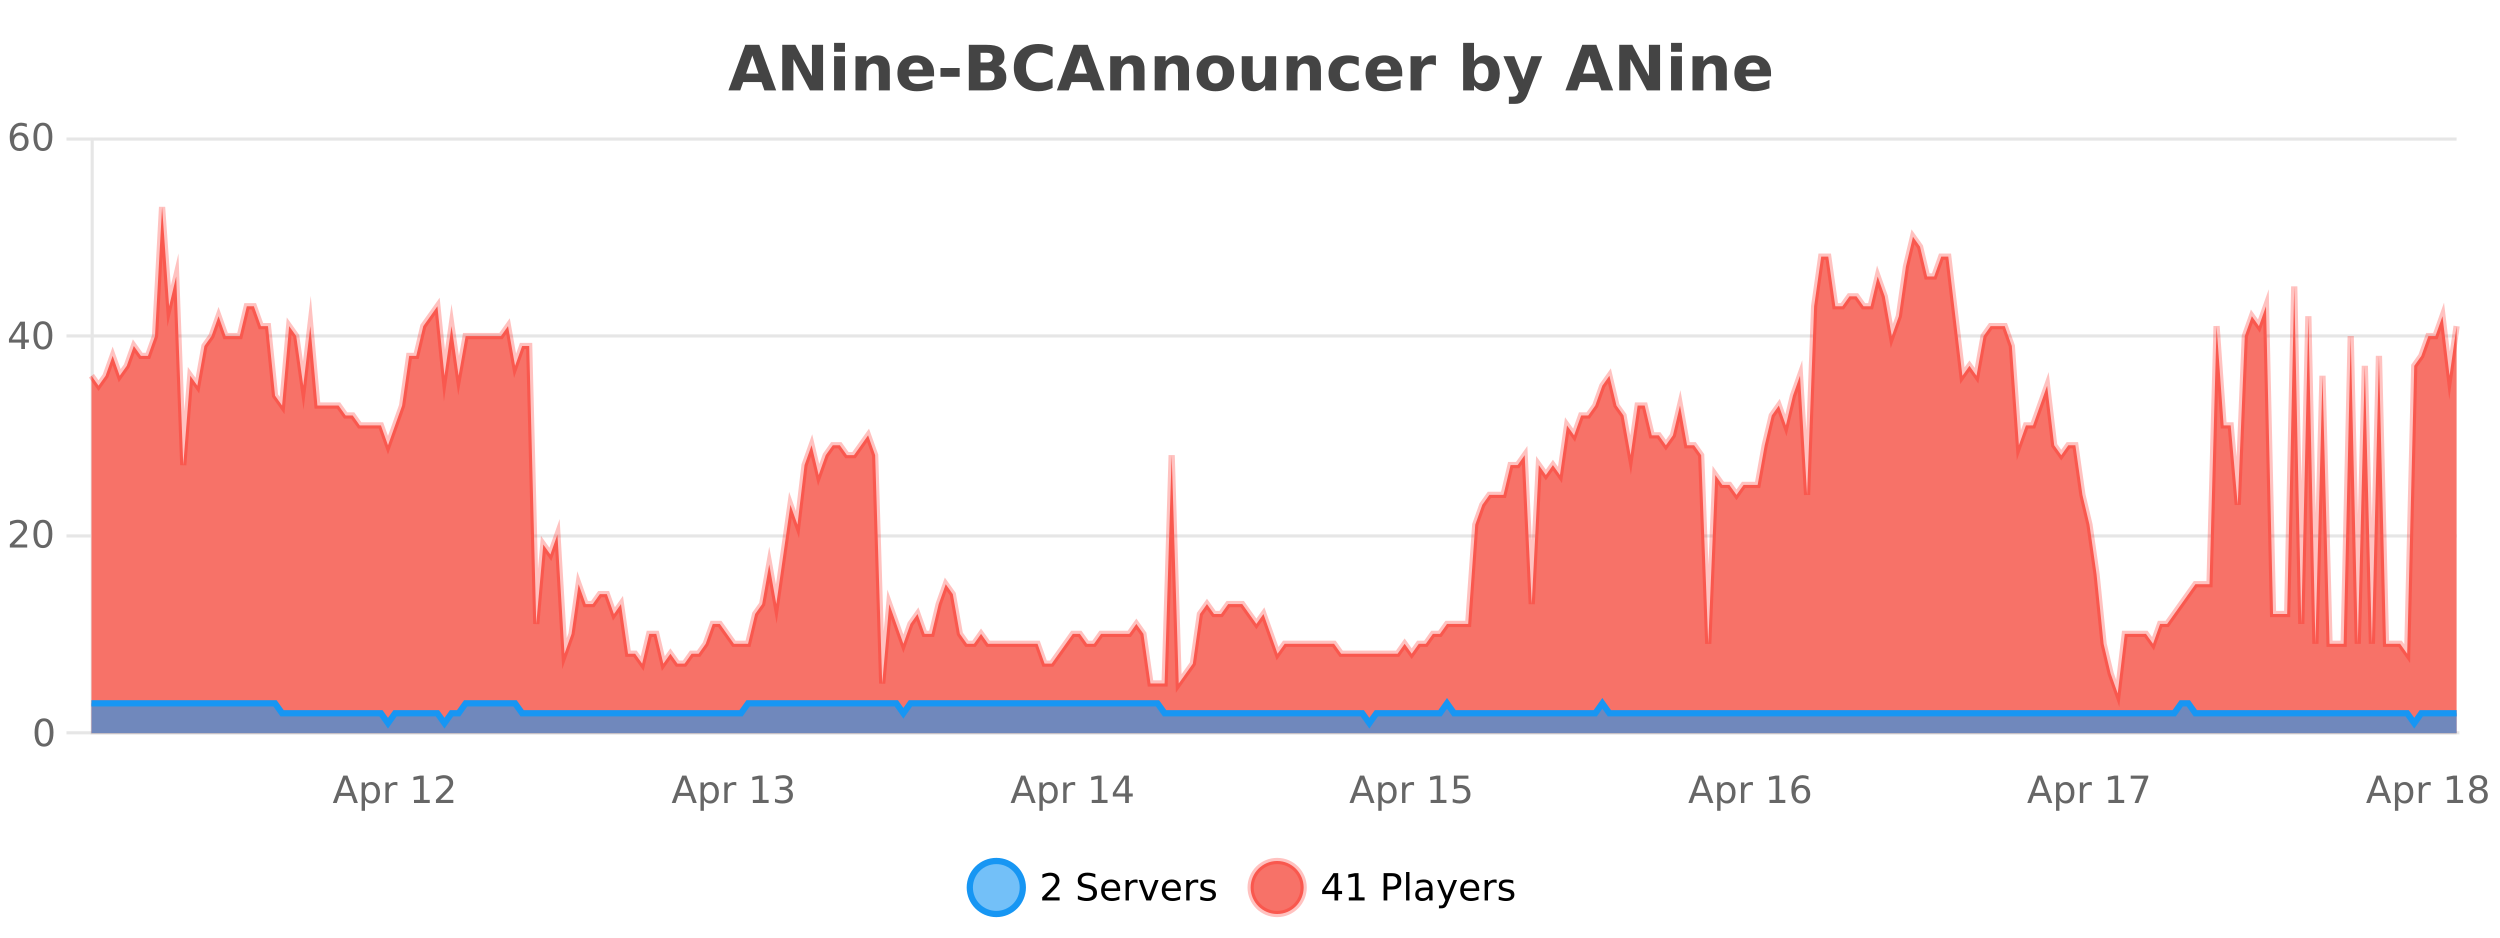
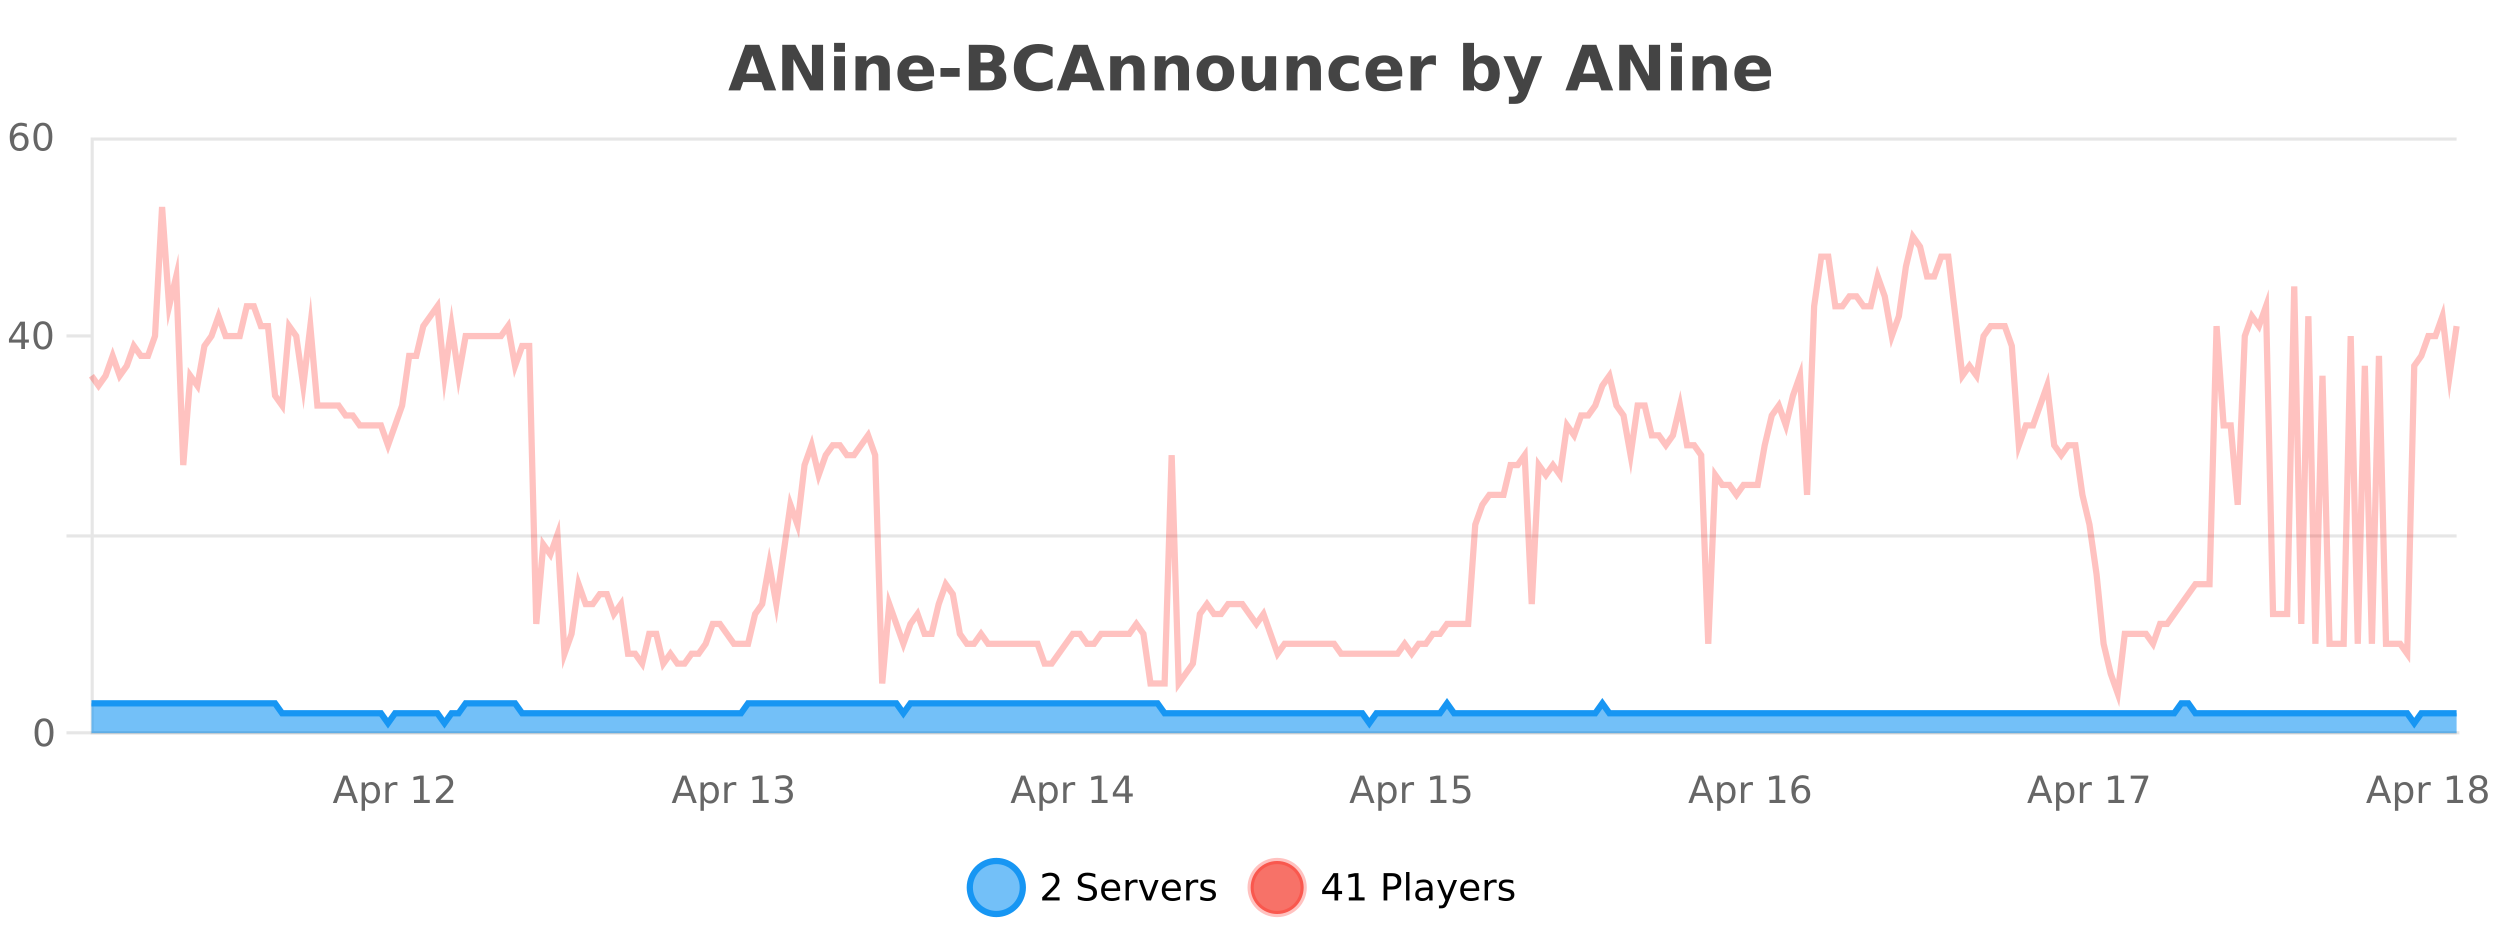
<svg xmlns="http://www.w3.org/2000/svg" width="800pt" height="300pt" viewBox="0 0 800 300" version="1.1">
  <defs>
    <clipPath id="clip1">
      <path d="M 282 263 L 356 263 L 356 300 L 282 300 Z M 282 263 " />
    </clipPath>
    <clipPath id="clip2">
      <path d="M 371 263 L 446 263 L 446 300 L 371 300 Z M 371 263 " />
    </clipPath>
    <clipPath id="clip3">
-       <path d="M 29.27 66 L 786.113 66 L 786.113 234.602 L 29.27 234.602 Z M 29.27 66 " />
-     </clipPath>
+       </clipPath>
    <clipPath id="clip4">
      <path d="M 28.27 43 L 787.113 43 L 787.113 235.602 L 28.27 235.602 Z M 28.27 43 " />
    </clipPath>
    <clipPath id="clip5">
      <path d="M 29.27 225 L 786.113 225 L 786.113 234.602 L 29.27 234.602 Z M 29.27 225 " />
    </clipPath>
    <clipPath id="clip6">
      <path d="M 28.27 196 L 787.113 196 L 787.113 235.602 L 28.27 235.602 Z M 28.27 196 " />
    </clipPath>
  </defs>
  <g id="surface4154196">
    <rect x="0" y="0" width="800" height="300" style="fill:rgb(100%,100%,100%);fill-opacity:1;stroke:none;" />
    <path style="fill:none;stroke-width:1;stroke-linecap:butt;stroke-linejoin:miter;stroke:rgb(0%,0%,0%);stroke-opacity:0.098;stroke-miterlimit:10;" d="M 30 234.5 L 786.113 234.5 " />
    <path style="fill:none;stroke-width:1;stroke-linecap:butt;stroke-linejoin:miter;stroke:rgb(0%,0%,0%);stroke-opacity:0.098;stroke-miterlimit:10;" d="M 21.27 234.5 L 29 234.5 " />
    <path style="fill:none;stroke-width:1;stroke-linecap:butt;stroke-linejoin:miter;stroke:rgb(0%,0%,0%);stroke-opacity:0.098;stroke-miterlimit:10;" d="M 30 171.5 L 786.113 171.5 " />
    <path style="fill:none;stroke-width:1;stroke-linecap:butt;stroke-linejoin:miter;stroke:rgb(0%,0%,0%);stroke-opacity:0.098;stroke-miterlimit:10;" d="M 21.27 171.5 L 29 171.5 " />
-     <path style="fill:none;stroke-width:1;stroke-linecap:butt;stroke-linejoin:miter;stroke:rgb(0%,0%,0%);stroke-opacity:0.098;stroke-miterlimit:10;" d="M 30 107.5 L 786.113 107.5 " />
    <path style="fill:none;stroke-width:1;stroke-linecap:butt;stroke-linejoin:miter;stroke:rgb(0%,0%,0%);stroke-opacity:0.098;stroke-miterlimit:10;" d="M 21.27 107.5 L 29 107.5 " />
    <path style="fill:none;stroke-width:1;stroke-linecap:butt;stroke-linejoin:miter;stroke:rgb(0%,0%,0%);stroke-opacity:0.098;stroke-miterlimit:10;" d="M 30 44.5 L 786.113 44.5 " />
-     <path style="fill:none;stroke-width:1;stroke-linecap:butt;stroke-linejoin:miter;stroke:rgb(0%,0%,0%);stroke-opacity:0.098;stroke-miterlimit:10;" d="M 21.27 44.5 L 29 44.5 " />
    <path style=" stroke:none;fill-rule:nonzero;fill:rgb(9.02%,58.824%,95.294%);fill-opacity:0.6;" d="M 327.305 284 C 327.305 288.688 323.508 292.484 318.82 292.484 C 314.133 292.484 310.336 288.688 310.336 284 C 310.336 279.312 314.133 275.516 318.82 275.516 C 323.508 275.516 327.305 279.312 327.305 284 Z M 327.305 284 " />
    <g clip-path="url(#clip1)" clip-rule="nonzero">
      <path style="fill:none;stroke-width:2;stroke-linecap:butt;stroke-linejoin:miter;stroke:rgb(9.02%,58.824%,95.294%);stroke-opacity:1;stroke-miterlimit:10;" d="M 327.305 284 C 327.305 288.688 323.508 292.484 318.82 292.484 C 314.133 292.484 310.336 288.688 310.336 284 C 310.336 279.312 314.133 275.516 318.82 275.516 C 323.508 275.516 327.305 279.312 327.305 284 Z M 327.305 284 " />
    </g>
    <path style=" stroke:none;fill-rule:nonzero;fill:rgb(0%,0%,0%);fill-opacity:1;" d="M 334.93 287.156 L 339.07 287.156 L 339.07 288.156 L 333.508 288.156 L 333.508 287.156 C 333.953 286.699 334.562 286.078 335.336 285.297 C 336.117 284.508 336.605 283.996 336.805 283.766 C 337.188 283.352 337.453 282.996 337.602 282.703 C 337.758 282.402 337.836 282.109 337.836 281.828 C 337.836 281.359 337.668 280.98 337.336 280.688 C 337.012 280.398 336.59 280.25 336.07 280.25 C 335.695 280.25 335.297 280.312 334.883 280.438 C 334.477 280.562 334.039 280.762 333.57 281.031 L 333.57 279.828 C 334.047 279.641 334.492 279.5 334.898 279.406 C 335.312 279.305 335.695 279.25 336.039 279.25 C 336.945 279.25 337.668 279.48 338.211 279.938 C 338.75 280.387 339.023 280.992 339.023 281.75 C 339.023 282.105 338.953 282.445 338.82 282.766 C 338.684 283.09 338.438 283.469 338.086 283.906 C 337.98 284.023 337.668 284.352 337.148 284.891 C 336.625 285.434 335.887 286.188 334.93 287.156 Z M 350.508 279.688 L 350.508 280.844 C 350.059 280.637 349.633 280.48 349.227 280.375 C 348.828 280.262 348.449 280.203 348.086 280.203 C 347.438 280.203 346.938 280.328 346.586 280.578 C 346.242 280.828 346.07 281.188 346.07 281.656 C 346.07 282.043 346.184 282.336 346.414 282.531 C 346.641 282.73 347.086 282.887 347.742 283 L 348.445 283.156 C 349.328 283.324 349.98 283.621 350.398 284.047 C 350.824 284.465 351.039 285.027 351.039 285.734 C 351.039 286.59 350.75 287.234 350.18 287.672 C 349.617 288.109 348.781 288.328 347.68 288.328 C 347.273 288.328 346.836 288.281 346.367 288.188 C 345.898 288.094 345.414 287.953 344.914 287.766 L 344.914 286.547 C 345.391 286.82 345.859 287.023 346.32 287.156 C 346.789 287.293 347.242 287.359 347.68 287.359 C 348.355 287.359 348.875 287.23 349.242 286.969 C 349.617 286.699 349.805 286.32 349.805 285.828 C 349.805 285.402 349.668 285.07 349.398 284.828 C 349.137 284.578 348.703 284.398 348.102 284.281 L 347.383 284.141 C 346.496 283.965 345.855 283.688 345.461 283.312 C 345.074 282.938 344.883 282.418 344.883 281.75 C 344.883 280.969 345.152 280.359 345.695 279.922 C 346.234 279.477 346.984 279.25 347.945 279.25 C 348.359 279.25 348.777 279.289 349.195 279.359 C 349.621 279.434 350.059 279.543 350.508 279.688 Z M 358.453 284.609 L 358.453 285.125 L 353.484 285.125 C 353.535 285.875 353.758 286.445 354.156 286.828 C 354.562 287.215 355.117 287.406 355.828 287.406 C 356.242 287.406 356.645 287.359 357.031 287.266 C 357.426 287.164 357.816 287.008 358.203 286.797 L 358.203 287.828 C 357.805 287.984 357.406 288.105 357 288.188 C 356.594 288.281 356.18 288.328 355.766 288.328 C 354.723 288.328 353.895 288.027 353.281 287.422 C 352.664 286.809 352.359 285.98 352.359 284.938 C 352.359 283.867 352.648 283.016 353.234 282.391 C 353.816 281.758 354.598 281.438 355.578 281.438 C 356.461 281.438 357.16 281.727 357.672 282.297 C 358.191 282.859 358.453 283.633 358.453 284.609 Z M 357.375 284.281 C 357.363 283.699 357.195 283.23 356.875 282.875 C 356.551 282.523 356.125 282.344 355.594 282.344 C 354.988 282.344 354.504 282.516 354.141 282.859 C 353.785 283.203 353.582 283.684 353.531 284.297 Z M 364.023 282.594 C 363.898 282.531 363.762 282.484 363.617 282.453 C 363.48 282.414 363.324 282.391 363.148 282.391 C 362.543 282.391 362.074 282.59 361.742 282.984 C 361.418 283.383 361.258 283.953 361.258 284.703 L 361.258 288.156 L 360.18 288.156 L 360.18 281.594 L 361.258 281.594 L 361.258 282.609 C 361.484 282.215 361.781 281.922 362.148 281.734 C 362.512 281.539 362.953 281.438 363.477 281.438 C 363.547 281.438 363.625 281.445 363.711 281.453 C 363.805 281.465 363.902 281.48 364.008 281.5 Z M 364.375 281.594 L 365.516 281.594 L 367.562 287.094 L 369.625 281.594 L 370.766 281.594 L 368.297 288.156 L 366.828 288.156 Z M 377.867 284.609 L 377.867 285.125 L 372.898 285.125 C 372.949 285.875 373.172 286.445 373.57 286.828 C 373.977 287.215 374.531 287.406 375.242 287.406 C 375.656 287.406 376.059 287.359 376.445 287.266 C 376.84 287.164 377.23 287.008 377.617 286.797 L 377.617 287.828 C 377.219 287.984 376.82 288.105 376.414 288.188 C 376.008 288.281 375.594 288.328 375.18 288.328 C 374.137 288.328 373.309 288.027 372.695 287.422 C 372.078 286.809 371.773 285.98 371.773 284.938 C 371.773 283.867 372.062 283.016 372.648 282.391 C 373.23 281.758 374.012 281.438 374.992 281.438 C 375.875 281.438 376.574 281.727 377.086 282.297 C 377.605 282.859 377.867 283.633 377.867 284.609 Z M 376.789 284.281 C 376.777 283.699 376.609 283.23 376.289 282.875 C 375.965 282.523 375.539 282.344 375.008 282.344 C 374.402 282.344 373.918 282.516 373.555 282.859 C 373.199 283.203 372.996 283.684 372.945 284.297 Z M 383.438 282.594 C 383.312 282.531 383.176 282.484 383.031 282.453 C 382.895 282.414 382.738 282.391 382.562 282.391 C 381.957 282.391 381.488 282.59 381.156 282.984 C 380.832 283.383 380.672 283.953 380.672 284.703 L 380.672 288.156 L 379.594 288.156 L 379.594 281.594 L 380.672 281.594 L 380.672 282.609 C 380.898 282.215 381.195 281.922 381.562 281.734 C 381.926 281.539 382.367 281.438 382.891 281.438 C 382.961 281.438 383.039 281.445 383.125 281.453 C 383.219 281.465 383.316 281.48 383.422 281.5 Z M 388.75 281.781 L 388.75 282.812 C 388.445 282.656 388.129 282.543 387.797 282.469 C 387.473 282.387 387.133 282.344 386.781 282.344 C 386.25 282.344 385.848 282.43 385.578 282.594 C 385.305 282.75 385.172 282.996 385.172 283.328 C 385.172 283.578 385.266 283.777 385.453 283.922 C 385.648 284.059 386.039 284.188 386.625 284.312 L 386.984 284.406 C 387.754 284.562 388.301 284.793 388.625 285.094 C 388.945 285.398 389.109 285.812 389.109 286.344 C 389.109 286.961 388.863 287.445 388.375 287.797 C 387.895 288.152 387.234 288.328 386.391 288.328 C 386.035 288.328 385.664 288.289 385.281 288.219 C 384.906 288.156 384.508 288.059 384.094 287.922 L 384.094 286.797 C 384.488 287.008 384.879 287.164 385.266 287.266 C 385.648 287.371 386.035 287.422 386.422 287.422 C 386.922 287.422 387.305 287.34 387.578 287.172 C 387.859 286.996 388 286.746 388 286.422 C 388 286.133 387.898 285.906 387.703 285.75 C 387.504 285.594 387.07 285.445 386.406 285.297 L 386.031 285.219 C 385.363 285.074 384.879 284.855 384.578 284.562 C 384.285 284.273 384.141 283.875 384.141 283.375 C 384.141 282.75 384.359 282.273 384.797 281.938 C 385.234 281.605 385.852 281.438 386.656 281.438 C 387.051 281.438 387.426 281.469 387.781 281.531 C 388.133 281.586 388.457 281.668 388.75 281.781 Z M 328.82 277.016 " />
    <path style=" stroke:none;fill-rule:nonzero;fill:rgb(96.863%,44.706%,40.784%);fill-opacity:1;" d="M 417.172 284 C 417.172 288.688 413.375 292.484 408.688 292.484 C 404 292.484 400.203 288.688 400.203 284 C 400.203 279.312 404 275.516 408.688 275.516 C 413.375 275.516 417.172 279.312 417.172 284 Z M 417.172 284 " />
    <g clip-path="url(#clip2)" clip-rule="nonzero">
      <path style="fill:none;stroke-width:2;stroke-linecap:butt;stroke-linejoin:miter;stroke:rgb(100%,4.706%,0%);stroke-opacity:0.247;stroke-miterlimit:10;" d="M 417.172 284 C 417.172 288.688 413.375 292.484 408.688 292.484 C 404 292.484 400.203 288.688 400.203 284 C 400.203 279.312 404 275.516 408.688 275.516 C 413.375 275.516 417.172 279.312 417.172 284 Z M 417.172 284 " />
    </g>
    <path style=" stroke:none;fill-rule:nonzero;fill:rgb(0%,0%,0%);fill-opacity:1;" d="M 427.031 280.438 L 424.047 285.109 L 427.031 285.109 Z M 426.719 279.406 L 428.219 279.406 L 428.219 285.109 L 429.469 285.109 L 429.469 286.094 L 428.219 286.094 L 428.219 288.156 L 427.031 288.156 L 427.031 286.094 L 423.094 286.094 L 423.094 284.953 Z M 431.621 287.156 L 433.559 287.156 L 433.559 280.484 L 431.449 280.906 L 431.449 279.828 L 433.543 279.406 L 434.73 279.406 L 434.73 287.156 L 436.668 287.156 L 436.668 288.156 L 431.621 288.156 Z M 443.945 280.375 L 443.945 283.672 L 445.43 283.672 C 445.98 283.672 446.406 283.531 446.711 283.25 C 447.012 282.961 447.164 282.547 447.164 282.016 C 447.164 281.496 447.012 281.094 446.711 280.812 C 446.406 280.523 445.98 280.375 445.43 280.375 Z M 442.758 279.406 L 445.43 279.406 C 446.418 279.406 447.164 279.633 447.664 280.078 C 448.164 280.516 448.414 281.164 448.414 282.016 C 448.414 282.883 448.164 283.539 447.664 283.984 C 447.164 284.422 446.418 284.641 445.43 284.641 L 443.945 284.641 L 443.945 288.156 L 442.758 288.156 Z M 449.945 279.031 L 451.023 279.031 L 451.023 288.156 L 449.945 288.156 Z M 456.266 284.859 C 455.398 284.859 454.797 284.961 454.453 285.156 C 454.117 285.355 453.953 285.695 453.953 286.172 C 453.953 286.559 454.078 286.867 454.328 287.094 C 454.586 287.312 454.93 287.422 455.359 287.422 C 455.961 287.422 456.441 287.215 456.797 286.797 C 457.16 286.371 457.344 285.805 457.344 285.094 L 457.344 284.859 Z M 458.422 284.406 L 458.422 288.156 L 457.344 288.156 L 457.344 287.156 C 457.094 287.555 456.785 287.852 456.422 288.047 C 456.055 288.234 455.609 288.328 455.078 288.328 C 454.398 288.328 453.863 288.141 453.469 287.766 C 453.07 287.383 452.875 286.875 452.875 286.25 C 452.875 285.512 453.117 284.953 453.609 284.578 C 454.109 284.203 454.848 284.016 455.828 284.016 L 457.344 284.016 L 457.344 283.906 C 457.344 283.406 457.176 283.023 456.844 282.75 C 456.52 282.48 456.066 282.344 455.484 282.344 C 455.109 282.344 454.738 282.391 454.375 282.484 C 454.02 282.578 453.68 282.715 453.359 282.891 L 453.359 281.891 C 453.754 281.734 454.133 281.621 454.5 281.547 C 454.875 281.477 455.238 281.438 455.594 281.438 C 456.539 281.438 457.25 281.684 457.719 282.172 C 458.188 282.664 458.422 283.406 458.422 284.406 Z M 463.367 288.766 C 463.062 289.547 462.766 290.055 462.477 290.297 C 462.184 290.535 461.797 290.656 461.32 290.656 L 460.461 290.656 L 460.461 289.75 L 461.086 289.75 C 461.387 289.75 461.617 289.676 461.773 289.531 C 461.938 289.395 462.121 289.066 462.32 288.547 L 462.523 288.047 L 459.867 281.594 L 461.008 281.594 L 463.055 286.719 L 465.117 281.594 L 466.258 281.594 Z M 473.359 284.609 L 473.359 285.125 L 468.391 285.125 C 468.441 285.875 468.664 286.445 469.062 286.828 C 469.469 287.215 470.023 287.406 470.734 287.406 C 471.148 287.406 471.551 287.359 471.938 287.266 C 472.332 287.164 472.723 287.008 473.109 286.797 L 473.109 287.828 C 472.711 287.984 472.312 288.105 471.906 288.188 C 471.5 288.281 471.086 288.328 470.672 288.328 C 469.629 288.328 468.801 288.027 468.188 287.422 C 467.57 286.809 467.266 285.98 467.266 284.938 C 467.266 283.867 467.555 283.016 468.141 282.391 C 468.723 281.758 469.504 281.438 470.484 281.438 C 471.367 281.438 472.066 281.727 472.578 282.297 C 473.098 282.859 473.359 283.633 473.359 284.609 Z M 472.281 284.281 C 472.27 283.699 472.102 283.23 471.781 282.875 C 471.457 282.523 471.031 282.344 470.5 282.344 C 469.895 282.344 469.41 282.516 469.047 282.859 C 468.691 283.203 468.488 283.684 468.438 284.297 Z M 478.93 282.594 C 478.805 282.531 478.668 282.484 478.523 282.453 C 478.387 282.414 478.23 282.391 478.055 282.391 C 477.449 282.391 476.98 282.59 476.648 282.984 C 476.324 283.383 476.164 283.953 476.164 284.703 L 476.164 288.156 L 475.086 288.156 L 475.086 281.594 L 476.164 281.594 L 476.164 282.609 C 476.391 282.215 476.688 281.922 477.055 281.734 C 477.418 281.539 477.859 281.438 478.383 281.438 C 478.453 281.438 478.531 281.445 478.617 281.453 C 478.711 281.465 478.809 281.48 478.914 281.5 Z M 484.242 281.781 L 484.242 282.812 C 483.938 282.656 483.621 282.543 483.289 282.469 C 482.965 282.387 482.625 282.344 482.273 282.344 C 481.742 282.344 481.34 282.43 481.07 282.594 C 480.797 282.75 480.664 282.996 480.664 283.328 C 480.664 283.578 480.758 283.777 480.945 283.922 C 481.141 284.059 481.531 284.188 482.117 284.312 L 482.477 284.406 C 483.246 284.562 483.793 284.793 484.117 285.094 C 484.438 285.398 484.602 285.812 484.602 286.344 C 484.602 286.961 484.355 287.445 483.867 287.797 C 483.387 288.152 482.727 288.328 481.883 288.328 C 481.527 288.328 481.156 288.289 480.773 288.219 C 480.398 288.156 480 288.059 479.586 287.922 L 479.586 286.797 C 479.98 287.008 480.371 287.164 480.758 287.266 C 481.141 287.371 481.527 287.422 481.914 287.422 C 482.414 287.422 482.797 287.34 483.07 287.172 C 483.352 286.996 483.492 286.746 483.492 286.422 C 483.492 286.133 483.391 285.906 483.195 285.75 C 482.996 285.594 482.562 285.445 481.898 285.297 L 481.523 285.219 C 480.855 285.074 480.371 284.855 480.07 284.562 C 479.777 284.273 479.633 283.875 479.633 283.375 C 479.633 282.75 479.852 282.273 480.289 281.938 C 480.727 281.605 481.344 281.438 482.148 281.438 C 482.543 281.438 482.918 281.469 483.273 281.531 C 483.625 281.586 483.949 281.668 484.242 281.781 Z M 418.688 277.016 " />
    <path style=" stroke:none;fill-rule:nonzero;fill:rgb(26.667%,26.667%,26.667%);fill-opacity:1;" d="M 243.688 26.266 L 237.812 26.266 L 236.875 28.922 L 233.094 28.922 L 238.5 14.344 L 242.984 14.344 L 248.375 28.922 L 244.609 28.922 Z M 238.75 23.562 L 242.734 23.562 L 240.75 17.766 Z M 250.32 14.344 L 254.508 14.344 L 259.82 24.344 L 259.82 14.344 L 263.383 14.344 L 263.383 28.922 L 259.18 28.922 L 253.883 18.922 L 253.883 28.922 L 250.32 28.922 Z M 266.906 17.984 L 270.391 17.984 L 270.391 28.922 L 266.906 28.922 Z M 266.906 13.719 L 270.391 13.719 L 270.391 16.578 L 266.906 16.578 Z M 284.742 22.266 L 284.742 28.922 L 281.227 28.922 L 281.227 23.828 C 281.227 22.883 281.203 22.23 281.164 21.875 C 281.121 21.512 281.047 21.246 280.945 21.078 C 280.809 20.852 280.621 20.672 280.383 20.547 C 280.152 20.422 279.887 20.359 279.586 20.359 C 278.855 20.359 278.281 20.641 277.867 21.203 C 277.449 21.766 277.242 22.547 277.242 23.547 L 277.242 28.922 L 273.758 28.922 L 273.758 17.984 L 277.242 17.984 L 277.242 19.578 C 277.773 18.945 278.336 18.477 278.93 18.172 C 279.523 17.871 280.172 17.719 280.883 17.719 C 282.152 17.719 283.109 18.109 283.758 18.891 C 284.414 19.664 284.742 20.789 284.742 22.266 Z M 298.906 23.422 L 298.906 24.422 L 290.734 24.422 C 290.816 25.246 291.113 25.859 291.625 26.266 C 292.133 26.672 292.844 26.875 293.75 26.875 C 294.488 26.875 295.242 26.766 296.016 26.547 C 296.785 26.328 297.578 26 298.391 25.562 L 298.391 28.25 C 297.566 28.562 296.738 28.797 295.906 28.953 C 295.082 29.117 294.258 29.203 293.438 29.203 C 291.457 29.203 289.914 28.703 288.812 27.703 C 287.719 26.695 287.172 25.281 287.172 23.469 C 287.172 21.68 287.707 20.273 288.781 19.25 C 289.863 18.23 291.348 17.719 293.234 17.719 C 294.953 17.719 296.328 18.242 297.359 19.281 C 298.391 20.312 298.906 21.695 298.906 23.422 Z M 295.312 22.266 C 295.312 21.602 295.117 21.062 294.734 20.656 C 294.348 20.25 293.844 20.047 293.219 20.047 C 292.539 20.047 291.988 20.242 291.562 20.625 C 291.145 21 290.883 21.547 290.781 22.266 Z M 300.953 21.75 L 307.094 21.75 L 307.094 24.578 L 300.953 24.578 Z M 315.848 19.984 C 316.441 19.984 316.887 19.855 317.191 19.594 C 317.504 19.336 317.66 18.949 317.66 18.438 C 317.66 17.938 317.504 17.559 317.191 17.297 C 316.887 17.039 316.441 16.906 315.848 16.906 L 313.77 16.906 L 313.77 19.984 Z M 315.973 26.359 C 316.73 26.359 317.301 26.203 317.676 25.891 C 318.059 25.57 318.254 25.086 318.254 24.438 C 318.254 23.805 318.066 23.328 317.691 23.016 C 317.316 22.703 316.742 22.547 315.973 22.547 L 313.77 22.547 L 313.77 26.359 Z M 319.473 21.125 C 320.285 21.355 320.91 21.789 321.348 22.422 C 321.793 23.047 322.02 23.82 322.02 24.734 C 322.02 26.141 321.539 27.195 320.582 27.891 C 319.633 28.578 318.191 28.922 316.254 28.922 L 310.02 28.922 L 310.02 14.344 L 315.66 14.344 C 317.68 14.344 319.145 14.652 320.051 15.266 C 320.965 15.871 321.426 16.852 321.426 18.203 C 321.426 18.914 321.258 19.516 320.926 20.016 C 320.59 20.508 320.105 20.875 319.473 21.125 Z M 336.828 28.125 C 336.129 28.48 335.406 28.746 334.656 28.922 C 333.914 29.109 333.133 29.203 332.312 29.203 C 329.883 29.203 327.961 28.527 326.547 27.172 C 325.129 25.809 324.422 23.965 324.422 21.641 C 324.422 19.32 325.129 17.48 326.547 16.125 C 327.961 14.762 329.883 14.078 332.312 14.078 C 333.133 14.078 333.914 14.172 334.656 14.359 C 335.406 14.539 336.129 14.805 336.828 15.156 L 336.828 18.172 C 336.129 17.703 335.441 17.359 334.766 17.141 C 334.086 16.914 333.375 16.797 332.625 16.797 C 331.281 16.797 330.223 17.23 329.453 18.094 C 328.691 18.949 328.312 20.133 328.312 21.641 C 328.312 23.152 328.691 24.34 329.453 25.203 C 330.223 26.059 331.281 26.484 332.625 26.484 C 333.375 26.484 334.086 26.375 334.766 26.156 C 335.441 25.93 336.129 25.578 336.828 25.109 Z M 348.785 26.266 L 342.91 26.266 L 341.973 28.922 L 338.191 28.922 L 343.598 14.344 L 348.082 14.344 L 353.473 28.922 L 349.707 28.922 Z M 343.848 23.562 L 347.832 23.562 L 345.848 17.766 Z M 366.25 22.266 L 366.25 28.922 L 362.734 28.922 L 362.734 23.828 C 362.734 22.883 362.711 22.23 362.672 21.875 C 362.629 21.512 362.555 21.246 362.453 21.078 C 362.316 20.852 362.129 20.672 361.891 20.547 C 361.66 20.422 361.395 20.359 361.094 20.359 C 360.363 20.359 359.789 20.641 359.375 21.203 C 358.957 21.766 358.75 22.547 358.75 23.547 L 358.75 28.922 L 355.266 28.922 L 355.266 17.984 L 358.75 17.984 L 358.75 19.578 C 359.281 18.945 359.844 18.477 360.438 18.172 C 361.031 17.871 361.68 17.719 362.391 17.719 C 363.66 17.719 364.617 18.109 365.266 18.891 C 365.922 19.664 366.25 20.789 366.25 22.266 Z M 380.484 22.266 L 380.484 28.922 L 376.969 28.922 L 376.969 23.828 C 376.969 22.883 376.945 22.23 376.906 21.875 C 376.863 21.512 376.789 21.246 376.688 21.078 C 376.551 20.852 376.363 20.672 376.125 20.547 C 375.895 20.422 375.629 20.359 375.328 20.359 C 374.598 20.359 374.023 20.641 373.609 21.203 C 373.191 21.766 372.984 22.547 372.984 23.547 L 372.984 28.922 L 369.5 28.922 L 369.5 17.984 L 372.984 17.984 L 372.984 19.578 C 373.516 18.945 374.078 18.477 374.672 18.172 C 375.266 17.871 375.914 17.719 376.625 17.719 C 377.895 17.719 378.852 18.109 379.5 18.891 C 380.156 19.664 380.484 20.789 380.484 22.266 Z M 388.945 20.219 C 388.164 20.219 387.57 20.5 387.164 21.062 C 386.758 21.617 386.555 22.418 386.555 23.469 C 386.555 24.512 386.758 25.312 387.164 25.875 C 387.57 26.43 388.164 26.703 388.945 26.703 C 389.703 26.703 390.281 26.43 390.68 25.875 C 391.086 25.312 391.289 24.512 391.289 23.469 C 391.289 22.418 391.086 21.617 390.68 21.062 C 390.281 20.5 389.703 20.219 388.945 20.219 Z M 388.945 17.719 C 390.82 17.719 392.281 18.23 393.336 19.25 C 394.398 20.262 394.93 21.668 394.93 23.469 C 394.93 25.262 394.398 26.668 393.336 27.688 C 392.281 28.699 390.82 29.203 388.945 29.203 C 387.047 29.203 385.57 28.699 384.508 27.688 C 383.445 26.668 382.914 25.262 382.914 23.469 C 382.914 21.668 383.445 20.262 384.508 19.25 C 385.57 18.23 387.047 17.719 388.945 17.719 Z M 397.355 24.656 L 397.355 17.984 L 400.871 17.984 L 400.871 19.078 C 400.871 19.672 400.863 20.418 400.855 21.312 C 400.855 22.211 400.855 22.805 400.855 23.094 C 400.855 23.98 400.875 24.617 400.918 25 C 400.969 25.387 401.047 25.668 401.152 25.844 C 401.297 26.074 401.484 26.25 401.715 26.375 C 401.941 26.5 402.207 26.562 402.512 26.562 C 403.238 26.562 403.812 26.281 404.23 25.719 C 404.645 25.156 404.855 24.383 404.855 23.391 L 404.855 17.984 L 408.355 17.984 L 408.355 28.922 L 404.855 28.922 L 404.855 27.344 C 404.324 27.98 403.762 28.449 403.168 28.75 C 402.582 29.051 401.938 29.203 401.23 29.203 C 399.969 29.203 399.004 28.82 398.34 28.047 C 397.684 27.266 397.355 26.137 397.355 24.656 Z M 422.703 22.266 L 422.703 28.922 L 419.188 28.922 L 419.188 23.828 C 419.188 22.883 419.164 22.23 419.125 21.875 C 419.082 21.512 419.008 21.246 418.906 21.078 C 418.77 20.852 418.582 20.672 418.344 20.547 C 418.113 20.422 417.848 20.359 417.547 20.359 C 416.816 20.359 416.242 20.641 415.828 21.203 C 415.41 21.766 415.203 22.547 415.203 23.547 L 415.203 28.922 L 411.719 28.922 L 411.719 17.984 L 415.203 17.984 L 415.203 19.578 C 415.734 18.945 416.297 18.477 416.891 18.172 C 417.484 17.871 418.133 17.719 418.844 17.719 C 420.113 17.719 421.07 18.109 421.719 18.891 C 422.375 19.664 422.703 20.789 422.703 22.266 Z M 434.785 18.328 L 434.785 21.172 C 434.316 20.852 433.84 20.609 433.363 20.453 C 432.883 20.297 432.383 20.219 431.863 20.219 C 430.895 20.219 430.133 20.508 429.582 21.078 C 429.039 21.641 428.77 22.438 428.77 23.469 C 428.77 24.492 429.039 25.289 429.582 25.859 C 430.133 26.422 430.895 26.703 431.863 26.703 C 432.414 26.703 432.934 26.625 433.426 26.469 C 433.914 26.305 434.367 26.059 434.785 25.734 L 434.785 28.594 C 434.242 28.805 433.691 28.953 433.129 29.047 C 432.566 29.148 431.996 29.203 431.426 29.203 C 429.457 29.203 427.914 28.699 426.801 27.688 C 425.684 26.68 425.129 25.273 425.129 23.469 C 425.129 21.656 425.684 20.246 426.801 19.234 C 427.914 18.227 429.457 17.719 431.426 17.719 C 431.996 17.719 432.559 17.773 433.113 17.875 C 433.676 17.969 434.23 18.121 434.785 18.328 Z M 448.719 23.422 L 448.719 24.422 L 440.547 24.422 C 440.629 25.246 440.926 25.859 441.438 26.266 C 441.945 26.672 442.656 26.875 443.562 26.875 C 444.301 26.875 445.055 26.766 445.828 26.547 C 446.598 26.328 447.391 26 448.203 25.562 L 448.203 28.25 C 447.379 28.562 446.551 28.797 445.719 28.953 C 444.895 29.117 444.07 29.203 443.25 29.203 C 441.27 29.203 439.727 28.703 438.625 27.703 C 437.531 26.695 436.984 25.281 436.984 23.469 C 436.984 21.68 437.52 20.273 438.594 19.25 C 439.676 18.23 441.16 17.719 443.047 17.719 C 444.766 17.719 446.141 18.242 447.172 19.281 C 448.203 20.312 448.719 21.695 448.719 23.422 Z M 445.125 22.266 C 445.125 21.602 444.93 21.062 444.547 20.656 C 444.16 20.25 443.656 20.047 443.031 20.047 C 442.352 20.047 441.801 20.242 441.375 20.625 C 440.957 21 440.695 21.547 440.594 22.266 Z M 459.5 20.969 C 459.188 20.824 458.879 20.719 458.578 20.656 C 458.273 20.586 457.973 20.547 457.672 20.547 C 456.766 20.547 456.066 20.836 455.578 21.406 C 455.098 21.98 454.859 22.805 454.859 23.875 L 454.859 28.922 L 451.375 28.922 L 451.375 17.984 L 454.859 17.984 L 454.859 19.781 C 455.305 19.062 455.82 18.543 456.406 18.219 C 456.988 17.887 457.688 17.719 458.5 17.719 C 458.625 17.719 458.754 17.727 458.891 17.734 C 459.023 17.746 459.223 17.766 459.484 17.797 Z M 474.016 26.672 C 474.766 26.672 475.336 26.402 475.734 25.859 C 476.129 25.309 476.328 24.512 476.328 23.469 C 476.328 22.43 476.129 21.637 475.734 21.094 C 475.336 20.543 474.766 20.266 474.016 20.266 C 473.266 20.266 472.688 20.543 472.281 21.094 C 471.883 21.637 471.688 22.43 471.688 23.469 C 471.688 24.5 471.883 25.293 472.281 25.844 C 472.688 26.398 473.266 26.672 474.016 26.672 Z M 471.688 19.578 C 472.176 18.945 472.711 18.477 473.297 18.172 C 473.879 17.871 474.551 17.719 475.312 17.719 C 476.664 17.719 477.773 18.258 478.641 19.328 C 479.504 20.402 479.938 21.781 479.938 23.469 C 479.938 25.148 479.504 26.523 478.641 27.594 C 477.773 28.668 476.664 29.203 475.312 29.203 C 474.551 29.203 473.879 29.051 473.297 28.75 C 472.711 28.449 472.176 27.98 471.688 27.344 L 471.688 28.922 L 468.203 28.922 L 468.203 13.719 L 471.688 13.719 Z M 481.082 17.984 L 484.566 17.984 L 487.52 25.406 L 490.02 17.984 L 493.504 17.984 L 488.91 29.953 C 488.449 31.172 487.91 32.02 487.285 32.5 C 486.668 32.988 485.863 33.234 484.863 33.234 L 482.832 33.234 L 482.832 30.938 L 483.926 30.938 C 484.52 30.938 484.949 30.844 485.223 30.656 C 485.492 30.469 485.699 30.129 485.848 29.641 L 485.957 29.344 Z M 511.52 26.266 L 505.645 26.266 L 504.707 28.922 L 500.926 28.922 L 506.332 14.344 L 510.816 14.344 L 516.207 28.922 L 512.441 28.922 Z M 506.582 23.562 L 510.566 23.562 L 508.582 17.766 Z M 518.156 14.344 L 522.344 14.344 L 527.656 24.344 L 527.656 14.344 L 531.219 14.344 L 531.219 28.922 L 527.016 28.922 L 521.719 18.922 L 521.719 28.922 L 518.156 28.922 Z M 534.734 17.984 L 538.219 17.984 L 538.219 28.922 L 534.734 28.922 Z M 534.734 13.719 L 538.219 13.719 L 538.219 16.578 L 534.734 16.578 Z M 552.578 22.266 L 552.578 28.922 L 549.062 28.922 L 549.062 23.828 C 549.062 22.883 549.039 22.23 549 21.875 C 548.957 21.512 548.883 21.246 548.781 21.078 C 548.645 20.852 548.457 20.672 548.219 20.547 C 547.988 20.422 547.723 20.359 547.422 20.359 C 546.691 20.359 546.117 20.641 545.703 21.203 C 545.285 21.766 545.078 22.547 545.078 23.547 L 545.078 28.922 L 541.594 28.922 L 541.594 17.984 L 545.078 17.984 L 545.078 19.578 C 545.609 18.945 546.172 18.477 546.766 18.172 C 547.359 17.871 548.008 17.719 548.719 17.719 C 549.988 17.719 550.945 18.109 551.594 18.891 C 552.25 19.664 552.578 20.789 552.578 22.266 Z M 566.734 23.422 L 566.734 24.422 L 558.562 24.422 C 558.645 25.246 558.941 25.859 559.453 26.266 C 559.961 26.672 560.672 26.875 561.578 26.875 C 562.316 26.875 563.07 26.766 563.844 26.547 C 564.613 26.328 565.406 26 566.219 25.562 L 566.219 28.25 C 565.395 28.562 564.566 28.797 563.734 28.953 C 562.91 29.117 562.086 29.203 561.266 29.203 C 559.285 29.203 557.742 28.703 556.641 27.703 C 555.547 26.695 555 25.281 555 23.469 C 555 21.68 555.535 20.273 556.609 19.25 C 557.691 18.23 559.176 17.719 561.062 17.719 C 562.781 17.719 564.156 18.242 565.188 19.281 C 566.219 20.312 566.734 21.695 566.734 23.422 Z M 563.141 22.266 C 563.141 21.602 562.945 21.062 562.562 20.656 C 562.176 20.25 561.672 20.047 561.047 20.047 C 560.367 20.047 559.816 20.242 559.391 20.625 C 558.973 21 558.711 21.547 558.609 22.266 Z M 233 10.359 " />
    <path style="fill:none;stroke-width:1;stroke-linecap:butt;stroke-linejoin:miter;stroke:rgb(0%,0%,0%);stroke-opacity:0.098;stroke-miterlimit:10;" d="M 29 234.5 L 787 234.5 " />
    <path style=" stroke:none;fill-rule:nonzero;fill:rgb(40%,40%,40%);fill-opacity:1;" d="M 110.527 249.375 L 108.918 253.719 L 112.137 253.719 Z M 109.855 248.203 L 111.199 248.203 L 114.527 256.953 L 113.293 256.953 L 112.496 254.703 L 108.559 254.703 L 107.762 256.953 L 106.512 256.953 Z M 116.797 255.969 L 116.797 259.453 L 115.719 259.453 L 115.719 250.391 L 116.797 250.391 L 116.797 251.391 C 117.023 250.996 117.312 250.703 117.656 250.516 C 118 250.328 118.41 250.234 118.891 250.234 C 119.691 250.234 120.344 250.555 120.844 251.188 C 121.344 251.812 121.594 252.641 121.594 253.672 C 121.594 254.703 121.344 255.539 120.844 256.172 C 120.344 256.809 119.691 257.125 118.891 257.125 C 118.41 257.125 118 257.031 117.656 256.844 C 117.312 256.648 117.023 256.355 116.797 255.969 Z M 120.469 253.672 C 120.469 252.883 120.301 252.262 119.969 251.812 C 119.645 251.367 119.203 251.141 118.641 251.141 C 118.066 251.141 117.613 251.367 117.281 251.812 C 116.957 252.262 116.797 252.883 116.797 253.672 C 116.797 254.465 116.957 255.09 117.281 255.547 C 117.613 255.996 118.066 256.219 118.641 256.219 C 119.203 256.219 119.645 255.996 119.969 255.547 C 120.301 255.09 120.469 254.465 120.469 253.672 Z M 127.18 251.391 C 127.055 251.328 126.918 251.281 126.773 251.25 C 126.637 251.211 126.48 251.188 126.305 251.188 C 125.699 251.188 125.23 251.387 124.898 251.781 C 124.574 252.18 124.414 252.75 124.414 253.5 L 124.414 256.953 L 123.336 256.953 L 123.336 250.391 L 124.414 250.391 L 124.414 251.406 C 124.641 251.012 124.938 250.719 125.305 250.531 C 125.668 250.336 126.109 250.234 126.633 250.234 C 126.703 250.234 126.781 250.242 126.867 250.25 C 126.961 250.262 127.059 250.277 127.164 250.297 Z M 132.477 255.953 L 134.414 255.953 L 134.414 249.281 L 132.305 249.703 L 132.305 248.625 L 134.398 248.203 L 135.586 248.203 L 135.586 255.953 L 137.523 255.953 L 137.523 256.953 L 132.477 256.953 Z M 140.922 255.953 L 145.062 255.953 L 145.062 256.953 L 139.5 256.953 L 139.5 255.953 C 139.945 255.496 140.555 254.875 141.328 254.094 C 142.109 253.305 142.598 252.793 142.797 252.562 C 143.18 252.148 143.445 251.793 143.594 251.5 C 143.75 251.199 143.828 250.906 143.828 250.625 C 143.828 250.156 143.66 249.777 143.328 249.484 C 143.004 249.195 142.582 249.047 142.062 249.047 C 141.688 249.047 141.289 249.109 140.875 249.234 C 140.469 249.359 140.031 249.559 139.562 249.828 L 139.562 248.625 C 140.039 248.438 140.484 248.297 140.891 248.203 C 141.305 248.102 141.688 248.047 142.031 248.047 C 142.938 248.047 143.66 248.277 144.203 248.734 C 144.742 249.184 145.016 249.789 145.016 250.547 C 145.016 250.902 144.945 251.242 144.812 251.562 C 144.676 251.887 144.43 252.266 144.078 252.703 C 143.973 252.82 143.66 253.148 143.141 253.688 C 142.617 254.23 141.879 254.984 140.922 255.953 Z M 106.418 245.816 " />
    <path style=" stroke:none;fill-rule:nonzero;fill:rgb(40%,40%,40%);fill-opacity:1;" d="M 218.969 249.375 L 217.359 253.719 L 220.578 253.719 Z M 218.297 248.203 L 219.641 248.203 L 222.969 256.953 L 221.734 256.953 L 220.938 254.703 L 217 254.703 L 216.203 256.953 L 214.953 256.953 Z M 225.242 255.969 L 225.242 259.453 L 224.164 259.453 L 224.164 250.391 L 225.242 250.391 L 225.242 251.391 C 225.469 250.996 225.758 250.703 226.102 250.516 C 226.445 250.328 226.855 250.234 227.336 250.234 C 228.137 250.234 228.789 250.555 229.289 251.188 C 229.789 251.812 230.039 252.641 230.039 253.672 C 230.039 254.703 229.789 255.539 229.289 256.172 C 228.789 256.809 228.137 257.125 227.336 257.125 C 226.855 257.125 226.445 257.031 226.102 256.844 C 225.758 256.648 225.469 256.355 225.242 255.969 Z M 228.914 253.672 C 228.914 252.883 228.746 252.262 228.414 251.812 C 228.09 251.367 227.648 251.141 227.086 251.141 C 226.512 251.141 226.059 251.367 225.727 251.812 C 225.402 252.262 225.242 252.883 225.242 253.672 C 225.242 254.465 225.402 255.09 225.727 255.547 C 226.059 255.996 226.512 256.219 227.086 256.219 C 227.648 256.219 228.09 255.996 228.414 255.547 C 228.746 255.09 228.914 254.465 228.914 253.672 Z M 235.625 251.391 C 235.5 251.328 235.363 251.281 235.219 251.25 C 235.082 251.211 234.926 251.188 234.75 251.188 C 234.145 251.188 233.676 251.387 233.344 251.781 C 233.02 252.18 232.859 252.75 232.859 253.5 L 232.859 256.953 L 231.781 256.953 L 231.781 250.391 L 232.859 250.391 L 232.859 251.406 C 233.086 251.012 233.383 250.719 233.75 250.531 C 234.113 250.336 234.555 250.234 235.078 250.234 C 235.148 250.234 235.227 250.242 235.312 250.25 C 235.406 250.262 235.504 250.277 235.609 250.297 Z M 240.918 255.953 L 242.855 255.953 L 242.855 249.281 L 240.746 249.703 L 240.746 248.625 L 242.84 248.203 L 244.027 248.203 L 244.027 255.953 L 245.965 255.953 L 245.965 256.953 L 240.918 256.953 Z M 251.945 252.234 C 252.508 252.359 252.945 252.617 253.258 253 C 253.578 253.375 253.742 253.844 253.742 254.406 C 253.742 255.273 253.445 255.945 252.852 256.422 C 252.258 256.891 251.414 257.125 250.32 257.125 C 249.953 257.125 249.574 257.086 249.18 257.016 C 248.793 256.945 248.398 256.836 247.992 256.688 L 247.992 255.547 C 248.312 255.734 248.668 255.883 249.055 255.984 C 249.449 256.078 249.859 256.125 250.289 256.125 C 251.027 256.125 251.59 255.98 251.977 255.688 C 252.371 255.398 252.57 254.969 252.57 254.406 C 252.57 253.898 252.387 253.496 252.023 253.203 C 251.656 252.914 251.156 252.766 250.523 252.766 L 249.492 252.766 L 249.492 251.797 L 250.57 251.797 C 251.141 251.797 251.586 251.684 251.898 251.453 C 252.211 251.215 252.367 250.875 252.367 250.438 C 252.367 249.992 252.203 249.648 251.883 249.406 C 251.57 249.168 251.117 249.047 250.523 249.047 C 250.188 249.047 249.836 249.086 249.461 249.156 C 249.094 249.219 248.688 249.324 248.242 249.469 L 248.242 248.422 C 248.699 248.297 249.121 248.203 249.508 248.141 C 249.902 248.078 250.273 248.047 250.617 248.047 C 251.523 248.047 252.234 248.25 252.758 248.656 C 253.277 249.062 253.539 249.617 253.539 250.312 C 253.539 250.805 253.398 251.215 253.117 251.547 C 252.844 251.883 252.453 252.109 251.945 252.234 Z M 214.859 245.816 " />
    <path style=" stroke:none;fill-rule:nonzero;fill:rgb(40%,40%,40%);fill-opacity:1;" d="M 327.414 249.375 L 325.805 253.719 L 329.023 253.719 Z M 326.742 248.203 L 328.086 248.203 L 331.414 256.953 L 330.18 256.953 L 329.383 254.703 L 325.445 254.703 L 324.648 256.953 L 323.398 256.953 Z M 333.688 255.969 L 333.688 259.453 L 332.609 259.453 L 332.609 250.391 L 333.688 250.391 L 333.688 251.391 C 333.914 250.996 334.203 250.703 334.547 250.516 C 334.891 250.328 335.301 250.234 335.781 250.234 C 336.582 250.234 337.234 250.555 337.734 251.188 C 338.234 251.812 338.484 252.641 338.484 253.672 C 338.484 254.703 338.234 255.539 337.734 256.172 C 337.234 256.809 336.582 257.125 335.781 257.125 C 335.301 257.125 334.891 257.031 334.547 256.844 C 334.203 256.648 333.914 256.355 333.688 255.969 Z M 337.359 253.672 C 337.359 252.883 337.191 252.262 336.859 251.812 C 336.535 251.367 336.094 251.141 335.531 251.141 C 334.957 251.141 334.504 251.367 334.172 251.812 C 333.848 252.262 333.688 252.883 333.688 253.672 C 333.688 254.465 333.848 255.09 334.172 255.547 C 334.504 255.996 334.957 256.219 335.531 256.219 C 336.094 256.219 336.535 255.996 336.859 255.547 C 337.191 255.09 337.359 254.465 337.359 253.672 Z M 344.07 251.391 C 343.945 251.328 343.809 251.281 343.664 251.25 C 343.527 251.211 343.371 251.188 343.195 251.188 C 342.59 251.188 342.121 251.387 341.789 251.781 C 341.465 252.18 341.305 252.75 341.305 253.5 L 341.305 256.953 L 340.227 256.953 L 340.227 250.391 L 341.305 250.391 L 341.305 251.406 C 341.531 251.012 341.828 250.719 342.195 250.531 C 342.559 250.336 343 250.234 343.523 250.234 C 343.594 250.234 343.672 250.242 343.758 250.25 C 343.852 250.262 343.949 250.277 344.055 250.297 Z M 349.363 255.953 L 351.301 255.953 L 351.301 249.281 L 349.191 249.703 L 349.191 248.625 L 351.285 248.203 L 352.473 248.203 L 352.473 255.953 L 354.41 255.953 L 354.41 256.953 L 349.363 256.953 Z M 360.047 249.234 L 357.062 253.906 L 360.047 253.906 Z M 359.734 248.203 L 361.234 248.203 L 361.234 253.906 L 362.484 253.906 L 362.484 254.891 L 361.234 254.891 L 361.234 256.953 L 360.047 256.953 L 360.047 254.891 L 356.109 254.891 L 356.109 253.75 Z M 323.305 245.816 " />
    <path style=" stroke:none;fill-rule:nonzero;fill:rgb(40%,40%,40%);fill-opacity:1;" d="M 435.855 249.375 L 434.246 253.719 L 437.465 253.719 Z M 435.184 248.203 L 436.527 248.203 L 439.855 256.953 L 438.621 256.953 L 437.824 254.703 L 433.887 254.703 L 433.09 256.953 L 431.84 256.953 Z M 442.125 255.969 L 442.125 259.453 L 441.047 259.453 L 441.047 250.391 L 442.125 250.391 L 442.125 251.391 C 442.352 250.996 442.641 250.703 442.984 250.516 C 443.328 250.328 443.738 250.234 444.219 250.234 C 445.02 250.234 445.672 250.555 446.172 251.188 C 446.672 251.812 446.922 252.641 446.922 253.672 C 446.922 254.703 446.672 255.539 446.172 256.172 C 445.672 256.809 445.02 257.125 444.219 257.125 C 443.738 257.125 443.328 257.031 442.984 256.844 C 442.641 256.648 442.352 256.355 442.125 255.969 Z M 445.797 253.672 C 445.797 252.883 445.629 252.262 445.297 251.812 C 444.973 251.367 444.531 251.141 443.969 251.141 C 443.395 251.141 442.941 251.367 442.609 251.812 C 442.285 252.262 442.125 252.883 442.125 253.672 C 442.125 254.465 442.285 255.09 442.609 255.547 C 442.941 255.996 443.395 256.219 443.969 256.219 C 444.531 256.219 444.973 255.996 445.297 255.547 C 445.629 255.09 445.797 254.465 445.797 253.672 Z M 452.508 251.391 C 452.383 251.328 452.246 251.281 452.102 251.25 C 451.965 251.211 451.809 251.188 451.633 251.188 C 451.027 251.188 450.559 251.387 450.227 251.781 C 449.902 252.18 449.742 252.75 449.742 253.5 L 449.742 256.953 L 448.664 256.953 L 448.664 250.391 L 449.742 250.391 L 449.742 251.406 C 449.969 251.012 450.266 250.719 450.633 250.531 C 450.996 250.336 451.438 250.234 451.961 250.234 C 452.031 250.234 452.109 250.242 452.195 250.25 C 452.289 250.262 452.387 250.277 452.492 250.297 Z M 457.805 255.953 L 459.742 255.953 L 459.742 249.281 L 457.633 249.703 L 457.633 248.625 L 459.727 248.203 L 460.914 248.203 L 460.914 255.953 L 462.852 255.953 L 462.852 256.953 L 457.805 256.953 Z M 465.25 248.203 L 469.891 248.203 L 469.891 249.203 L 466.328 249.203 L 466.328 251.344 C 466.504 251.281 466.676 251.242 466.844 251.219 C 467.02 251.188 467.191 251.172 467.359 251.172 C 468.336 251.172 469.113 251.445 469.688 251.984 C 470.258 252.516 470.547 253.234 470.547 254.141 C 470.547 255.09 470.25 255.824 469.656 256.344 C 469.07 256.867 468.25 257.125 467.188 257.125 C 466.812 257.125 466.43 257.094 466.047 257.031 C 465.672 256.969 465.281 256.875 464.875 256.75 L 464.875 255.562 C 465.227 255.75 465.594 255.891 465.969 255.984 C 466.344 256.078 466.738 256.125 467.156 256.125 C 467.832 256.125 468.367 255.949 468.766 255.594 C 469.16 255.242 469.359 254.758 469.359 254.141 C 469.359 253.539 469.16 253.059 468.766 252.703 C 468.367 252.352 467.832 252.172 467.156 252.172 C 466.844 252.172 466.523 252.211 466.203 252.281 C 465.891 252.344 465.57 252.449 465.25 252.594 Z M 431.746 245.816 " />
    <path style=" stroke:none;fill-rule:nonzero;fill:rgb(40%,40%,40%);fill-opacity:1;" d="M 544.301 249.375 L 542.691 253.719 L 545.91 253.719 Z M 543.629 248.203 L 544.973 248.203 L 548.301 256.953 L 547.066 256.953 L 546.27 254.703 L 542.332 254.703 L 541.535 256.953 L 540.285 256.953 Z M 550.57 255.969 L 550.57 259.453 L 549.492 259.453 L 549.492 250.391 L 550.57 250.391 L 550.57 251.391 C 550.797 250.996 551.086 250.703 551.43 250.516 C 551.773 250.328 552.184 250.234 552.664 250.234 C 553.465 250.234 554.117 250.555 554.617 251.188 C 555.117 251.812 555.367 252.641 555.367 253.672 C 555.367 254.703 555.117 255.539 554.617 256.172 C 554.117 256.809 553.465 257.125 552.664 257.125 C 552.184 257.125 551.773 257.031 551.43 256.844 C 551.086 256.648 550.797 256.355 550.57 255.969 Z M 554.242 253.672 C 554.242 252.883 554.074 252.262 553.742 251.812 C 553.418 251.367 552.977 251.141 552.414 251.141 C 551.84 251.141 551.387 251.367 551.055 251.812 C 550.73 252.262 550.57 252.883 550.57 253.672 C 550.57 254.465 550.73 255.09 551.055 255.547 C 551.387 255.996 551.84 256.219 552.414 256.219 C 552.977 256.219 553.418 255.996 553.742 255.547 C 554.074 255.09 554.242 254.465 554.242 253.672 Z M 560.953 251.391 C 560.828 251.328 560.691 251.281 560.547 251.25 C 560.41 251.211 560.254 251.188 560.078 251.188 C 559.473 251.188 559.004 251.387 558.672 251.781 C 558.348 252.18 558.188 252.75 558.188 253.5 L 558.188 256.953 L 557.109 256.953 L 557.109 250.391 L 558.188 250.391 L 558.188 251.406 C 558.414 251.012 558.711 250.719 559.078 250.531 C 559.441 250.336 559.883 250.234 560.406 250.234 C 560.477 250.234 560.555 250.242 560.641 250.25 C 560.734 250.262 560.832 250.277 560.938 250.297 Z M 566.25 255.953 L 568.188 255.953 L 568.188 249.281 L 566.078 249.703 L 566.078 248.625 L 568.172 248.203 L 569.359 248.203 L 569.359 255.953 L 571.297 255.953 L 571.297 256.953 L 566.25 256.953 Z M 576.367 252.109 C 575.836 252.109 575.414 252.293 575.102 252.656 C 574.789 253.023 574.633 253.516 574.633 254.141 C 574.633 254.777 574.789 255.277 575.102 255.641 C 575.414 256.008 575.836 256.188 576.367 256.188 C 576.898 256.188 577.312 256.008 577.617 255.641 C 577.93 255.277 578.086 254.777 578.086 254.141 C 578.086 253.516 577.93 253.023 577.617 252.656 C 577.312 252.293 576.898 252.109 576.367 252.109 Z M 578.711 248.391 L 578.711 249.469 C 578.406 249.336 578.105 249.23 577.805 249.156 C 577.5 249.086 577.203 249.047 576.914 249.047 C 576.133 249.047 575.531 249.312 575.117 249.844 C 574.711 250.367 574.477 251.156 574.414 252.219 C 574.641 251.887 574.93 251.633 575.273 251.453 C 575.625 251.266 576.012 251.172 576.43 251.172 C 577.305 251.172 577.996 251.438 578.508 251.969 C 579.016 252.5 579.273 253.227 579.273 254.141 C 579.273 255.047 579.008 255.773 578.477 256.312 C 577.945 256.855 577.242 257.125 576.367 257.125 C 575.344 257.125 574.57 256.742 574.039 255.969 C 573.508 255.188 573.242 254.062 573.242 252.594 C 573.242 251.211 573.57 250.105 574.227 249.281 C 574.883 248.461 575.762 248.047 576.867 248.047 C 577.156 248.047 577.453 248.078 577.758 248.141 C 578.059 248.195 578.375 248.277 578.711 248.391 Z M 540.191 245.816 " />
    <path style=" stroke:none;fill-rule:nonzero;fill:rgb(40%,40%,40%);fill-opacity:1;" d="M 652.742 249.375 L 651.133 253.719 L 654.352 253.719 Z M 652.07 248.203 L 653.414 248.203 L 656.742 256.953 L 655.508 256.953 L 654.711 254.703 L 650.773 254.703 L 649.977 256.953 L 648.727 256.953 Z M 659.016 255.969 L 659.016 259.453 L 657.938 259.453 L 657.938 250.391 L 659.016 250.391 L 659.016 251.391 C 659.242 250.996 659.531 250.703 659.875 250.516 C 660.219 250.328 660.629 250.234 661.109 250.234 C 661.91 250.234 662.562 250.555 663.062 251.188 C 663.562 251.812 663.812 252.641 663.812 253.672 C 663.812 254.703 663.562 255.539 663.062 256.172 C 662.562 256.809 661.91 257.125 661.109 257.125 C 660.629 257.125 660.219 257.031 659.875 256.844 C 659.531 256.648 659.242 256.355 659.016 255.969 Z M 662.688 253.672 C 662.688 252.883 662.52 252.262 662.188 251.812 C 661.863 251.367 661.422 251.141 660.859 251.141 C 660.285 251.141 659.832 251.367 659.5 251.812 C 659.176 252.262 659.016 252.883 659.016 253.672 C 659.016 254.465 659.176 255.09 659.5 255.547 C 659.832 255.996 660.285 256.219 660.859 256.219 C 661.422 256.219 661.863 255.996 662.188 255.547 C 662.52 255.09 662.688 254.465 662.688 253.672 Z M 669.398 251.391 C 669.273 251.328 669.137 251.281 668.992 251.25 C 668.855 251.211 668.699 251.188 668.523 251.188 C 667.918 251.188 667.449 251.387 667.117 251.781 C 666.793 252.18 666.633 252.75 666.633 253.5 L 666.633 256.953 L 665.555 256.953 L 665.555 250.391 L 666.633 250.391 L 666.633 251.406 C 666.859 251.012 667.156 250.719 667.523 250.531 C 667.887 250.336 668.328 250.234 668.852 250.234 C 668.922 250.234 669 250.242 669.086 250.25 C 669.18 250.262 669.277 250.277 669.383 250.297 Z M 674.691 255.953 L 676.629 255.953 L 676.629 249.281 L 674.52 249.703 L 674.52 248.625 L 676.613 248.203 L 677.801 248.203 L 677.801 255.953 L 679.738 255.953 L 679.738 256.953 L 674.691 256.953 Z M 681.828 248.203 L 687.453 248.203 L 687.453 248.703 L 684.281 256.953 L 683.047 256.953 L 686.031 249.203 L 681.828 249.203 Z M 648.633 245.816 " />
    <path style=" stroke:none;fill-rule:nonzero;fill:rgb(40%,40%,40%);fill-opacity:1;" d="M 761.188 249.375 L 759.578 253.719 L 762.797 253.719 Z M 760.516 248.203 L 761.859 248.203 L 765.188 256.953 L 763.953 256.953 L 763.156 254.703 L 759.219 254.703 L 758.422 256.953 L 757.172 256.953 Z M 767.461 255.969 L 767.461 259.453 L 766.383 259.453 L 766.383 250.391 L 767.461 250.391 L 767.461 251.391 C 767.688 250.996 767.977 250.703 768.32 250.516 C 768.664 250.328 769.074 250.234 769.555 250.234 C 770.355 250.234 771.008 250.555 771.508 251.188 C 772.008 251.812 772.258 252.641 772.258 253.672 C 772.258 254.703 772.008 255.539 771.508 256.172 C 771.008 256.809 770.355 257.125 769.555 257.125 C 769.074 257.125 768.664 257.031 768.32 256.844 C 767.977 256.648 767.688 256.355 767.461 255.969 Z M 771.133 253.672 C 771.133 252.883 770.965 252.262 770.633 251.812 C 770.309 251.367 769.867 251.141 769.305 251.141 C 768.73 251.141 768.277 251.367 767.945 251.812 C 767.621 252.262 767.461 252.883 767.461 253.672 C 767.461 254.465 767.621 255.09 767.945 255.547 C 768.277 255.996 768.73 256.219 769.305 256.219 C 769.867 256.219 770.309 255.996 770.633 255.547 C 770.965 255.09 771.133 254.465 771.133 253.672 Z M 777.844 251.391 C 777.719 251.328 777.582 251.281 777.438 251.25 C 777.301 251.211 777.145 251.188 776.969 251.188 C 776.363 251.188 775.895 251.387 775.562 251.781 C 775.238 252.18 775.078 252.75 775.078 253.5 L 775.078 256.953 L 774 256.953 L 774 250.391 L 775.078 250.391 L 775.078 251.406 C 775.305 251.012 775.602 250.719 775.969 250.531 C 776.332 250.336 776.773 250.234 777.297 250.234 C 777.367 250.234 777.445 250.242 777.531 250.25 C 777.625 250.262 777.723 250.277 777.828 250.297 Z M 783.137 255.953 L 785.074 255.953 L 785.074 249.281 L 782.965 249.703 L 782.965 248.625 L 785.059 248.203 L 786.246 248.203 L 786.246 255.953 L 788.184 255.953 L 788.184 256.953 L 783.137 256.953 Z M 793.102 252.797 C 792.539 252.797 792.094 252.949 791.773 253.25 C 791.449 253.555 791.289 253.965 791.289 254.484 C 791.289 255.016 791.449 255.434 791.773 255.734 C 792.094 256.039 792.539 256.188 793.102 256.188 C 793.664 256.188 794.105 256.039 794.43 255.734 C 794.75 255.434 794.914 255.016 794.914 254.484 C 794.914 253.965 794.75 253.555 794.43 253.25 C 794.117 252.949 793.672 252.797 793.102 252.797 Z M 791.914 252.297 C 791.414 252.172 791.016 251.938 790.727 251.594 C 790.445 251.242 790.305 250.812 790.305 250.312 C 790.305 249.617 790.555 249.062 791.055 248.656 C 791.555 248.25 792.234 248.047 793.102 248.047 C 793.977 248.047 794.656 248.25 795.148 248.656 C 795.648 249.062 795.898 249.617 795.898 250.312 C 795.898 250.812 795.758 251.242 795.477 251.594 C 795.195 251.938 794.797 252.172 794.289 252.297 C 794.859 252.434 795.305 252.695 795.617 253.078 C 795.938 253.465 796.102 253.934 796.102 254.484 C 796.102 255.34 795.84 255.996 795.32 256.453 C 794.809 256.902 794.07 257.125 793.102 257.125 C 792.141 257.125 791.402 256.902 790.883 256.453 C 790.359 255.996 790.102 255.34 790.102 254.484 C 790.102 253.934 790.262 253.465 790.586 253.078 C 790.906 252.695 791.352 252.434 791.914 252.297 Z M 791.492 250.422 C 791.492 250.883 791.633 251.234 791.914 251.484 C 792.195 251.734 792.59 251.859 793.102 251.859 C 793.609 251.859 794.008 251.734 794.289 251.484 C 794.578 251.234 794.727 250.883 794.727 250.422 C 794.727 249.977 794.578 249.625 794.289 249.375 C 794.008 249.117 793.609 248.984 793.102 248.984 C 792.59 248.984 792.195 249.117 791.914 249.375 C 791.633 249.625 791.492 249.977 791.492 250.422 Z M 757.078 245.816 " />
    <path style="fill:none;stroke-width:1;stroke-linecap:butt;stroke-linejoin:miter;stroke:rgb(0%,0%,0%);stroke-opacity:0.098;stroke-miterlimit:10;" d="M 29.5 44 L 29.5 235 " />
    <path style=" stroke:none;fill-rule:nonzero;fill:rgb(40%,40%,40%);fill-opacity:1;" d="M 14.082 230.789 C 13.477 230.789 13.02 231.094 12.707 231.695 C 12.402 232.289 12.254 233.191 12.254 234.398 C 12.254 235.598 12.402 236.5 12.707 237.102 C 13.02 237.695 13.477 237.992 14.082 237.992 C 14.695 237.992 15.152 237.695 15.457 237.102 C 15.77 236.5 15.926 235.598 15.926 234.398 C 15.926 233.191 15.77 232.289 15.457 231.695 C 15.152 231.094 14.695 230.789 14.082 230.789 Z M 14.082 229.852 C 15.059 229.852 15.809 230.242 16.332 231.023 C 16.852 231.797 17.113 232.922 17.113 234.398 C 17.113 235.867 16.852 236.992 16.332 237.773 C 15.809 238.547 15.059 238.93 14.082 238.93 C 13.102 238.93 12.352 238.547 11.832 237.773 C 11.32 236.992 11.066 235.867 11.066 234.398 C 11.066 232.922 11.32 231.797 11.832 231.023 C 12.352 230.242 13.102 229.852 14.082 229.852 Z M 10.27 227.617 " />
-     <path style=" stroke:none;fill-rule:nonzero;fill:rgb(40%,40%,40%);fill-opacity:1;" d="M 4.566 174.219 L 8.707 174.219 L 8.707 175.219 L 3.145 175.219 L 3.145 174.219 C 3.59 173.762 4.199 173.141 4.973 172.359 C 5.754 171.57 6.242 171.059 6.441 170.828 C 6.824 170.414 7.09 170.059 7.238 169.766 C 7.395 169.465 7.473 169.172 7.473 168.891 C 7.473 168.422 7.305 168.043 6.973 167.75 C 6.648 167.461 6.227 167.312 5.707 167.312 C 5.332 167.312 4.934 167.375 4.52 167.5 C 4.113 167.625 3.676 167.824 3.207 168.094 L 3.207 166.891 C 3.684 166.703 4.129 166.562 4.535 166.469 C 4.949 166.367 5.332 166.312 5.676 166.312 C 6.582 166.312 7.305 166.543 7.848 167 C 8.387 167.449 8.66 168.055 8.66 168.812 C 8.66 169.168 8.59 169.508 8.457 169.828 C 8.32 170.152 8.074 170.531 7.723 170.969 C 7.617 171.086 7.305 171.414 6.785 171.953 C 6.262 172.496 5.523 173.25 4.566 174.219 Z M 13.719 167.25 C 13.113 167.25 12.656 167.555 12.344 168.156 C 12.039 168.75 11.891 169.652 11.891 170.859 C 11.891 172.059 12.039 172.961 12.344 173.562 C 12.656 174.156 13.113 174.453 13.719 174.453 C 14.332 174.453 14.789 174.156 15.094 173.562 C 15.406 172.961 15.562 172.059 15.562 170.859 C 15.562 169.652 15.406 168.75 15.094 168.156 C 14.789 167.555 14.332 167.25 13.719 167.25 Z M 13.719 166.312 C 14.695 166.312 15.445 166.703 15.969 167.484 C 16.488 168.258 16.75 169.383 16.75 170.859 C 16.75 172.328 16.488 173.453 15.969 174.234 C 15.445 175.008 14.695 175.391 13.719 175.391 C 12.738 175.391 11.988 175.008 11.469 174.234 C 10.957 173.453 10.703 172.328 10.703 170.859 C 10.703 169.383 10.957 168.258 11.469 167.484 C 11.988 166.703 12.738 166.312 13.719 166.312 Z M 2.27 164.082 " />
    <path style=" stroke:none;fill-rule:nonzero;fill:rgb(40%,40%,40%);fill-opacity:1;" d="M 6.801 103.969 L 3.816 108.641 L 6.801 108.641 Z M 6.488 102.938 L 7.988 102.938 L 7.988 108.641 L 9.238 108.641 L 9.238 109.625 L 7.988 109.625 L 7.988 111.688 L 6.801 111.688 L 6.801 109.625 L 2.863 109.625 L 2.863 108.484 Z M 13.719 103.719 C 13.113 103.719 12.656 104.023 12.344 104.625 C 12.039 105.219 11.891 106.121 11.891 107.328 C 11.891 108.527 12.039 109.43 12.344 110.031 C 12.656 110.625 13.113 110.922 13.719 110.922 C 14.332 110.922 14.789 110.625 15.094 110.031 C 15.406 109.43 15.562 108.527 15.562 107.328 C 15.562 106.121 15.406 105.219 15.094 104.625 C 14.789 104.023 14.332 103.719 13.719 103.719 Z M 13.719 102.781 C 14.695 102.781 15.445 103.172 15.969 103.953 C 16.488 104.727 16.75 105.852 16.75 107.328 C 16.75 108.797 16.488 109.922 15.969 110.703 C 15.445 111.477 14.695 111.859 13.719 111.859 C 12.738 111.859 11.988 111.477 11.469 110.703 C 10.957 109.922 10.703 108.797 10.703 107.328 C 10.703 105.852 10.957 104.727 11.469 103.953 C 11.988 103.172 12.738 102.781 13.719 102.781 Z M 2.27 100.551 " />
    <path style=" stroke:none;fill-rule:nonzero;fill:rgb(40%,40%,40%);fill-opacity:1;" d="M 6.238 43.312 C 5.707 43.312 5.285 43.496 4.973 43.859 C 4.66 44.227 4.504 44.719 4.504 45.344 C 4.504 45.98 4.66 46.48 4.973 46.844 C 5.285 47.211 5.707 47.391 6.238 47.391 C 6.77 47.391 7.184 47.211 7.488 46.844 C 7.801 46.48 7.957 45.98 7.957 45.344 C 7.957 44.719 7.801 44.227 7.488 43.859 C 7.184 43.496 6.77 43.312 6.238 43.312 Z M 8.582 39.594 L 8.582 40.672 C 8.277 40.539 7.977 40.434 7.676 40.359 C 7.371 40.289 7.074 40.25 6.785 40.25 C 6.004 40.25 5.402 40.516 4.988 41.047 C 4.582 41.57 4.348 42.359 4.285 43.422 C 4.512 43.09 4.801 42.836 5.145 42.656 C 5.496 42.469 5.883 42.375 6.301 42.375 C 7.176 42.375 7.867 42.641 8.379 43.172 C 8.887 43.703 9.145 44.43 9.145 45.344 C 9.145 46.25 8.879 46.977 8.348 47.516 C 7.816 48.059 7.113 48.328 6.238 48.328 C 5.215 48.328 4.441 47.945 3.91 47.172 C 3.379 46.391 3.113 45.266 3.113 43.797 C 3.113 42.414 3.441 41.309 4.098 40.484 C 4.754 39.664 5.633 39.25 6.738 39.25 C 7.027 39.25 7.324 39.281 7.629 39.344 C 7.93 39.398 8.246 39.48 8.582 39.594 Z M 13.719 40.188 C 13.113 40.188 12.656 40.492 12.344 41.094 C 12.039 41.688 11.891 42.59 11.891 43.797 C 11.891 44.996 12.039 45.898 12.344 46.5 C 12.656 47.094 13.113 47.391 13.719 47.391 C 14.332 47.391 14.789 47.094 15.094 46.5 C 15.406 45.898 15.562 44.996 15.562 43.797 C 15.562 42.59 15.406 41.688 15.094 41.094 C 14.789 40.492 14.332 40.188 13.719 40.188 Z M 13.719 39.25 C 14.695 39.25 15.445 39.641 15.969 40.422 C 16.488 41.195 16.75 42.32 16.75 43.797 C 16.75 45.266 16.488 46.391 15.969 47.172 C 15.445 47.945 14.695 48.328 13.719 48.328 C 12.738 48.328 11.988 47.945 11.469 47.172 C 10.957 46.391 10.703 45.266 10.703 43.797 C 10.703 42.32 10.957 41.195 11.469 40.422 C 11.988 39.641 12.738 39.25 13.719 39.25 Z M 2.27 37.016 " />
    <g clip-path="url(#clip3)" clip-rule="nonzero">
      <path style=" stroke:none;fill-rule:nonzero;fill:rgb(96.863%,44.706%,40.784%);fill-opacity:1;" d="M 786.113 104.355 L 783.855 120.238 L 781.598 101.18 L 779.336 107.535 L 777.078 107.535 L 774.82 113.887 L 772.559 117.062 L 770.301 209.188 L 768.043 206.012 L 763.523 206.012 L 761.262 113.887 L 759.004 206.012 L 756.746 117.062 L 754.484 206.012 L 752.227 107.535 L 749.969 206.012 L 745.449 206.012 L 743.191 120.238 L 740.93 206.012 L 738.672 101.18 L 736.41 199.656 L 734.152 91.648 L 731.895 196.48 L 727.375 196.48 L 725.117 98.004 L 722.855 104.355 L 720.598 101.18 L 718.336 107.535 L 716.078 161.535 L 713.82 136.125 L 711.559 136.125 L 709.301 104.355 L 707.043 186.949 L 702.523 186.949 L 700.266 190.125 L 698.004 193.305 L 695.746 196.48 L 693.484 199.656 L 691.227 199.656 L 688.969 206.012 L 686.707 202.832 L 679.93 202.832 L 677.672 221.895 L 675.414 215.539 L 673.152 206.012 L 670.895 183.773 L 668.633 167.891 L 666.375 158.359 L 664.117 142.477 L 661.855 142.477 L 659.598 145.652 L 657.34 142.477 L 655.078 123.418 L 652.82 129.77 L 650.562 136.125 L 648.301 136.125 L 646.043 142.477 L 643.781 110.711 L 641.523 104.355 L 637.004 104.355 L 634.746 107.535 L 632.488 120.238 L 630.227 117.062 L 627.969 120.238 L 625.711 101.18 L 623.449 82.121 L 621.191 82.121 L 618.93 88.473 L 616.672 88.473 L 614.414 78.941 L 612.152 75.766 L 609.895 85.297 L 607.637 101.18 L 605.375 107.535 L 603.117 94.828 L 600.855 88.473 L 598.598 98.004 L 596.34 98.004 L 594.078 94.828 L 591.82 94.828 L 589.562 98.004 L 587.301 98.004 L 585.043 82.121 L 582.785 82.121 L 580.523 98.004 L 578.266 158.359 L 576.004 120.238 L 573.746 126.594 L 571.488 136.125 L 569.227 129.77 L 566.969 132.945 L 564.711 142.477 L 562.449 155.184 L 557.934 155.184 L 555.672 158.359 L 553.414 155.184 L 551.152 155.184 L 548.895 152.008 L 546.637 206.012 L 544.375 145.652 L 542.117 142.477 L 539.859 142.477 L 537.598 129.77 L 535.34 139.301 L 533.082 142.477 L 530.82 139.301 L 528.562 139.301 L 526.301 129.77 L 524.043 129.77 L 521.785 145.652 L 519.523 132.945 L 517.266 129.77 L 515.008 120.238 L 512.746 123.418 L 510.488 129.77 L 508.227 132.945 L 505.969 132.945 L 503.711 139.301 L 501.449 136.125 L 499.191 152.008 L 496.934 148.828 L 494.672 152.008 L 492.414 148.828 L 490.156 193.305 L 487.895 145.652 L 485.637 148.828 L 483.375 148.828 L 481.117 158.359 L 476.598 158.359 L 474.34 161.535 L 472.082 167.891 L 469.82 199.656 L 463.043 199.656 L 460.785 202.832 L 458.523 202.832 L 456.266 206.012 L 454.008 206.012 L 451.746 209.188 L 449.488 206.012 L 447.23 209.188 L 429.156 209.188 L 426.895 206.012 L 411.082 206.012 L 408.82 209.188 L 406.562 202.832 L 404.305 196.48 L 402.043 199.656 L 397.527 193.305 L 393.008 193.305 L 390.746 196.48 L 388.488 196.48 L 386.23 193.305 L 383.969 196.48 L 381.711 212.363 L 379.453 215.539 L 377.191 218.715 L 374.934 145.652 L 372.676 218.715 L 368.156 218.715 L 365.895 202.832 L 363.637 199.656 L 361.379 202.832 L 352.34 202.832 L 350.082 206.012 L 347.824 206.012 L 345.562 202.832 L 343.305 202.832 L 341.043 206.012 L 336.527 212.363 L 334.266 212.363 L 332.008 206.012 L 316.191 206.012 L 313.934 202.832 L 311.676 206.012 L 309.414 206.012 L 307.156 202.832 L 304.898 190.125 L 302.637 186.949 L 300.379 193.305 L 298.121 202.832 L 295.859 202.832 L 293.602 196.48 L 291.34 199.656 L 289.082 206.012 L 286.824 199.656 L 284.562 193.305 L 282.305 218.715 L 280.047 145.652 L 277.785 139.301 L 275.527 142.477 L 273.266 145.652 L 271.008 145.652 L 268.75 142.477 L 266.488 142.477 L 264.23 145.652 L 261.973 152.008 L 259.711 142.477 L 257.453 148.828 L 255.195 167.891 L 252.934 161.535 L 250.676 177.422 L 248.414 193.305 L 246.156 180.598 L 243.898 193.305 L 241.637 196.48 L 239.379 206.012 L 234.859 206.012 L 232.602 202.832 L 230.344 199.656 L 228.082 199.656 L 225.824 206.012 L 223.562 209.188 L 221.305 209.188 L 219.047 212.363 L 216.785 212.363 L 214.527 209.188 L 212.27 212.363 L 210.008 202.832 L 207.75 202.832 L 205.492 212.363 L 203.23 209.188 L 200.973 209.188 L 198.711 193.305 L 196.453 196.48 L 194.195 190.125 L 191.934 190.125 L 189.676 193.305 L 187.418 193.305 L 185.156 186.949 L 182.898 202.832 L 180.637 209.188 L 178.379 171.066 L 176.121 177.422 L 173.859 174.242 L 171.602 199.656 L 169.344 110.711 L 167.082 110.711 L 164.824 117.062 L 162.566 104.355 L 160.305 107.535 L 149.008 107.535 L 146.75 120.238 L 144.492 104.355 L 142.23 120.238 L 139.973 98.004 L 137.715 101.18 L 135.453 104.355 L 133.195 113.887 L 130.934 113.887 L 128.676 129.77 L 126.418 136.125 L 124.156 142.477 L 121.898 136.125 L 115.121 136.125 L 112.863 132.945 L 110.602 132.945 L 108.344 129.77 L 101.566 129.77 L 99.305 104.355 L 97.047 123.418 L 94.789 107.535 L 92.527 104.355 L 90.27 129.77 L 88.012 126.594 L 85.75 104.355 L 83.492 104.355 L 81.23 98.004 L 78.973 98.004 L 76.715 107.535 L 72.195 107.535 L 69.938 101.18 L 67.676 107.535 L 65.418 110.711 L 63.156 123.418 L 60.898 120.238 L 58.641 148.828 L 56.379 88.473 L 54.121 98.004 L 51.863 66.238 L 49.602 107.535 L 47.344 113.887 L 45.086 113.887 L 42.824 110.711 L 40.566 117.062 L 38.305 120.238 L 36.047 113.887 L 33.789 120.238 L 31.527 123.418 L 29.27 120.238 L 29.27 234.602 L 786.113 234.602 Z M 786.113 104.355 " />
    </g>
    <g clip-path="url(#clip4)" clip-rule="nonzero">
      <path style="fill:none;stroke-width:2;stroke-linecap:butt;stroke-linejoin:miter;stroke:rgb(100%,4.706%,0%);stroke-opacity:0.247;stroke-miterlimit:10;" d="M 786.113 104.355 L 783.855 120.238 L 781.598 101.18 L 779.336 107.535 L 777.078 107.535 L 774.82 113.887 L 772.559 117.062 L 770.301 209.188 L 768.043 206.012 L 763.523 206.012 L 761.262 113.887 L 759.004 206.012 L 756.746 117.062 L 754.484 206.012 L 752.227 107.535 L 749.969 206.012 L 745.449 206.012 L 743.191 120.238 L 740.93 206.012 L 738.672 101.18 L 736.41 199.656 L 734.152 91.648 L 731.895 196.48 L 727.375 196.48 L 725.117 98.004 L 722.855 104.355 L 720.598 101.18 L 718.336 107.535 L 716.078 161.535 L 713.82 136.125 L 711.559 136.125 L 709.301 104.355 L 707.043 186.949 L 702.523 186.949 L 700.266 190.125 L 698.004 193.305 L 695.746 196.48 L 693.484 199.656 L 691.227 199.656 L 688.969 206.012 L 686.707 202.832 L 679.93 202.832 L 677.672 221.895 L 675.414 215.539 L 673.152 206.012 L 670.895 183.773 L 668.633 167.891 L 666.375 158.359 L 664.117 142.477 L 661.855 142.477 L 659.598 145.652 L 657.34 142.477 L 655.078 123.418 L 652.82 129.77 L 650.562 136.125 L 648.301 136.125 L 646.043 142.477 L 643.781 110.711 L 641.523 104.355 L 637.004 104.355 L 634.746 107.535 L 632.488 120.238 L 630.227 117.062 L 627.969 120.238 L 625.711 101.18 L 623.449 82.121 L 621.191 82.121 L 618.93 88.473 L 616.672 88.473 L 614.414 78.941 L 612.152 75.766 L 609.895 85.297 L 607.637 101.18 L 605.375 107.535 L 603.117 94.828 L 600.855 88.473 L 598.598 98.004 L 596.34 98.004 L 594.078 94.828 L 591.82 94.828 L 589.562 98.004 L 587.301 98.004 L 585.043 82.121 L 582.785 82.121 L 580.523 98.004 L 578.266 158.359 L 576.004 120.238 L 573.746 126.594 L 571.488 136.125 L 569.227 129.77 L 566.969 132.945 L 564.711 142.477 L 562.449 155.184 L 557.934 155.184 L 555.672 158.359 L 553.414 155.184 L 551.152 155.184 L 548.895 152.008 L 546.637 206.012 L 544.375 145.652 L 542.117 142.477 L 539.859 142.477 L 537.598 129.77 L 535.34 139.301 L 533.082 142.477 L 530.82 139.301 L 528.562 139.301 L 526.301 129.77 L 524.043 129.77 L 521.785 145.652 L 519.523 132.945 L 517.266 129.77 L 515.008 120.238 L 512.746 123.418 L 510.488 129.77 L 508.227 132.945 L 505.969 132.945 L 503.711 139.301 L 501.449 136.125 L 499.191 152.008 L 496.934 148.828 L 494.672 152.008 L 492.414 148.828 L 490.156 193.305 L 487.895 145.652 L 485.637 148.828 L 483.375 148.828 L 481.117 158.359 L 476.598 158.359 L 474.34 161.535 L 472.082 167.891 L 469.82 199.656 L 463.043 199.656 L 460.785 202.832 L 458.523 202.832 L 456.266 206.012 L 454.008 206.012 L 451.746 209.188 L 449.488 206.012 L 447.23 209.188 L 429.156 209.188 L 426.895 206.012 L 411.082 206.012 L 408.82 209.188 L 406.562 202.832 L 404.305 196.48 L 402.043 199.656 L 397.527 193.305 L 393.008 193.305 L 390.746 196.48 L 388.488 196.48 L 386.23 193.305 L 383.969 196.48 L 381.711 212.363 L 379.453 215.539 L 377.191 218.715 L 374.934 145.652 L 372.676 218.715 L 368.156 218.715 L 365.895 202.832 L 363.637 199.656 L 361.379 202.832 L 352.34 202.832 L 350.082 206.012 L 347.824 206.012 L 345.562 202.832 L 343.305 202.832 L 341.043 206.012 L 336.527 212.363 L 334.266 212.363 L 332.008 206.012 L 316.191 206.012 L 313.934 202.832 L 311.676 206.012 L 309.414 206.012 L 307.156 202.832 L 304.898 190.125 L 302.637 186.949 L 300.379 193.305 L 298.121 202.832 L 295.859 202.832 L 293.602 196.48 L 291.34 199.656 L 289.082 206.012 L 286.824 199.656 L 284.562 193.305 L 282.305 218.715 L 280.047 145.652 L 277.785 139.301 L 275.527 142.477 L 273.266 145.652 L 271.008 145.652 L 268.75 142.477 L 266.488 142.477 L 264.23 145.652 L 261.973 152.008 L 259.711 142.477 L 257.453 148.828 L 255.195 167.891 L 252.934 161.535 L 250.676 177.422 L 248.414 193.305 L 246.156 180.598 L 243.898 193.305 L 241.637 196.48 L 239.379 206.012 L 234.859 206.012 L 232.602 202.832 L 230.344 199.656 L 228.082 199.656 L 225.824 206.012 L 223.562 209.188 L 221.305 209.188 L 219.047 212.363 L 216.785 212.363 L 214.527 209.188 L 212.27 212.363 L 210.008 202.832 L 207.75 202.832 L 205.492 212.363 L 203.23 209.188 L 200.973 209.188 L 198.711 193.305 L 196.453 196.48 L 194.195 190.125 L 191.934 190.125 L 189.676 193.305 L 187.418 193.305 L 185.156 186.949 L 182.898 202.832 L 180.637 209.188 L 178.379 171.066 L 176.121 177.422 L 173.859 174.242 L 171.602 199.656 L 169.344 110.711 L 167.082 110.711 L 164.824 117.062 L 162.566 104.355 L 160.305 107.535 L 149.008 107.535 L 146.75 120.238 L 144.492 104.355 L 142.23 120.238 L 139.973 98.004 L 137.715 101.18 L 135.453 104.355 L 133.195 113.887 L 130.934 113.887 L 128.676 129.77 L 126.418 136.125 L 124.156 142.477 L 121.898 136.125 L 115.121 136.125 L 112.863 132.945 L 110.602 132.945 L 108.344 129.77 L 101.566 129.77 L 99.305 104.355 L 97.047 123.418 L 94.789 107.535 L 92.527 104.355 L 90.27 129.77 L 88.012 126.594 L 85.75 104.355 L 83.492 104.355 L 81.23 98.004 L 78.973 98.004 L 76.715 107.535 L 72.195 107.535 L 69.938 101.18 L 67.676 107.535 L 65.418 110.711 L 63.156 123.418 L 60.898 120.238 L 58.641 148.828 L 56.379 88.473 L 54.121 98.004 L 51.863 66.238 L 49.602 107.535 L 47.344 113.887 L 45.086 113.887 L 42.824 110.711 L 40.566 117.062 L 38.305 120.238 L 36.047 113.887 L 33.789 120.238 L 31.527 123.418 L 29.27 120.238 " />
    </g>
    <g clip-path="url(#clip5)" clip-rule="nonzero">
      <path style=" stroke:none;fill-rule:nonzero;fill:rgb(9.02%,58.824%,95.294%);fill-opacity:0.6;" d="M 786.113 228.246 L 774.82 228.246 L 772.559 231.422 L 770.301 228.246 L 702.523 228.246 L 700.266 225.07 L 698.004 225.07 L 695.746 228.246 L 515.008 228.246 L 512.746 225.07 L 510.488 228.246 L 465.305 228.246 L 463.043 225.07 L 460.785 228.246 L 440.453 228.246 L 438.191 231.422 L 435.934 228.246 L 372.676 228.246 L 370.414 225.07 L 291.34 225.07 L 289.082 228.246 L 286.824 225.07 L 239.379 225.07 L 237.121 228.246 L 167.082 228.246 L 164.824 225.07 L 149.008 225.07 L 146.75 228.246 L 144.492 228.246 L 142.23 231.422 L 139.973 228.246 L 126.418 228.246 L 124.156 231.422 L 121.898 228.246 L 90.27 228.246 L 88.012 225.07 L 29.27 225.07 L 29.27 234.602 L 786.113 234.602 Z M 786.113 228.246 " />
    </g>
    <g clip-path="url(#clip6)" clip-rule="nonzero">
      <path style="fill:none;stroke-width:2;stroke-linecap:butt;stroke-linejoin:miter;stroke:rgb(9.02%,58.824%,95.294%);stroke-opacity:1;stroke-miterlimit:10;" d="M 786.113 228.246 L 774.82 228.246 L 772.559 231.422 L 770.301 228.246 L 702.523 228.246 L 700.266 225.07 L 698.004 225.07 L 695.746 228.246 L 515.008 228.246 L 512.746 225.07 L 510.488 228.246 L 465.305 228.246 L 463.043 225.07 L 460.785 228.246 L 440.453 228.246 L 438.191 231.422 L 435.934 228.246 L 372.676 228.246 L 370.414 225.07 L 291.34 225.07 L 289.082 228.246 L 286.824 225.07 L 239.379 225.07 L 237.121 228.246 L 167.082 228.246 L 164.824 225.07 L 149.008 225.07 L 146.75 228.246 L 144.492 228.246 L 142.23 231.422 L 139.973 228.246 L 126.418 228.246 L 124.156 231.422 L 121.898 228.246 L 90.27 228.246 L 88.012 225.07 L 29.27 225.07 " />
    </g>
  </g>
</svg>